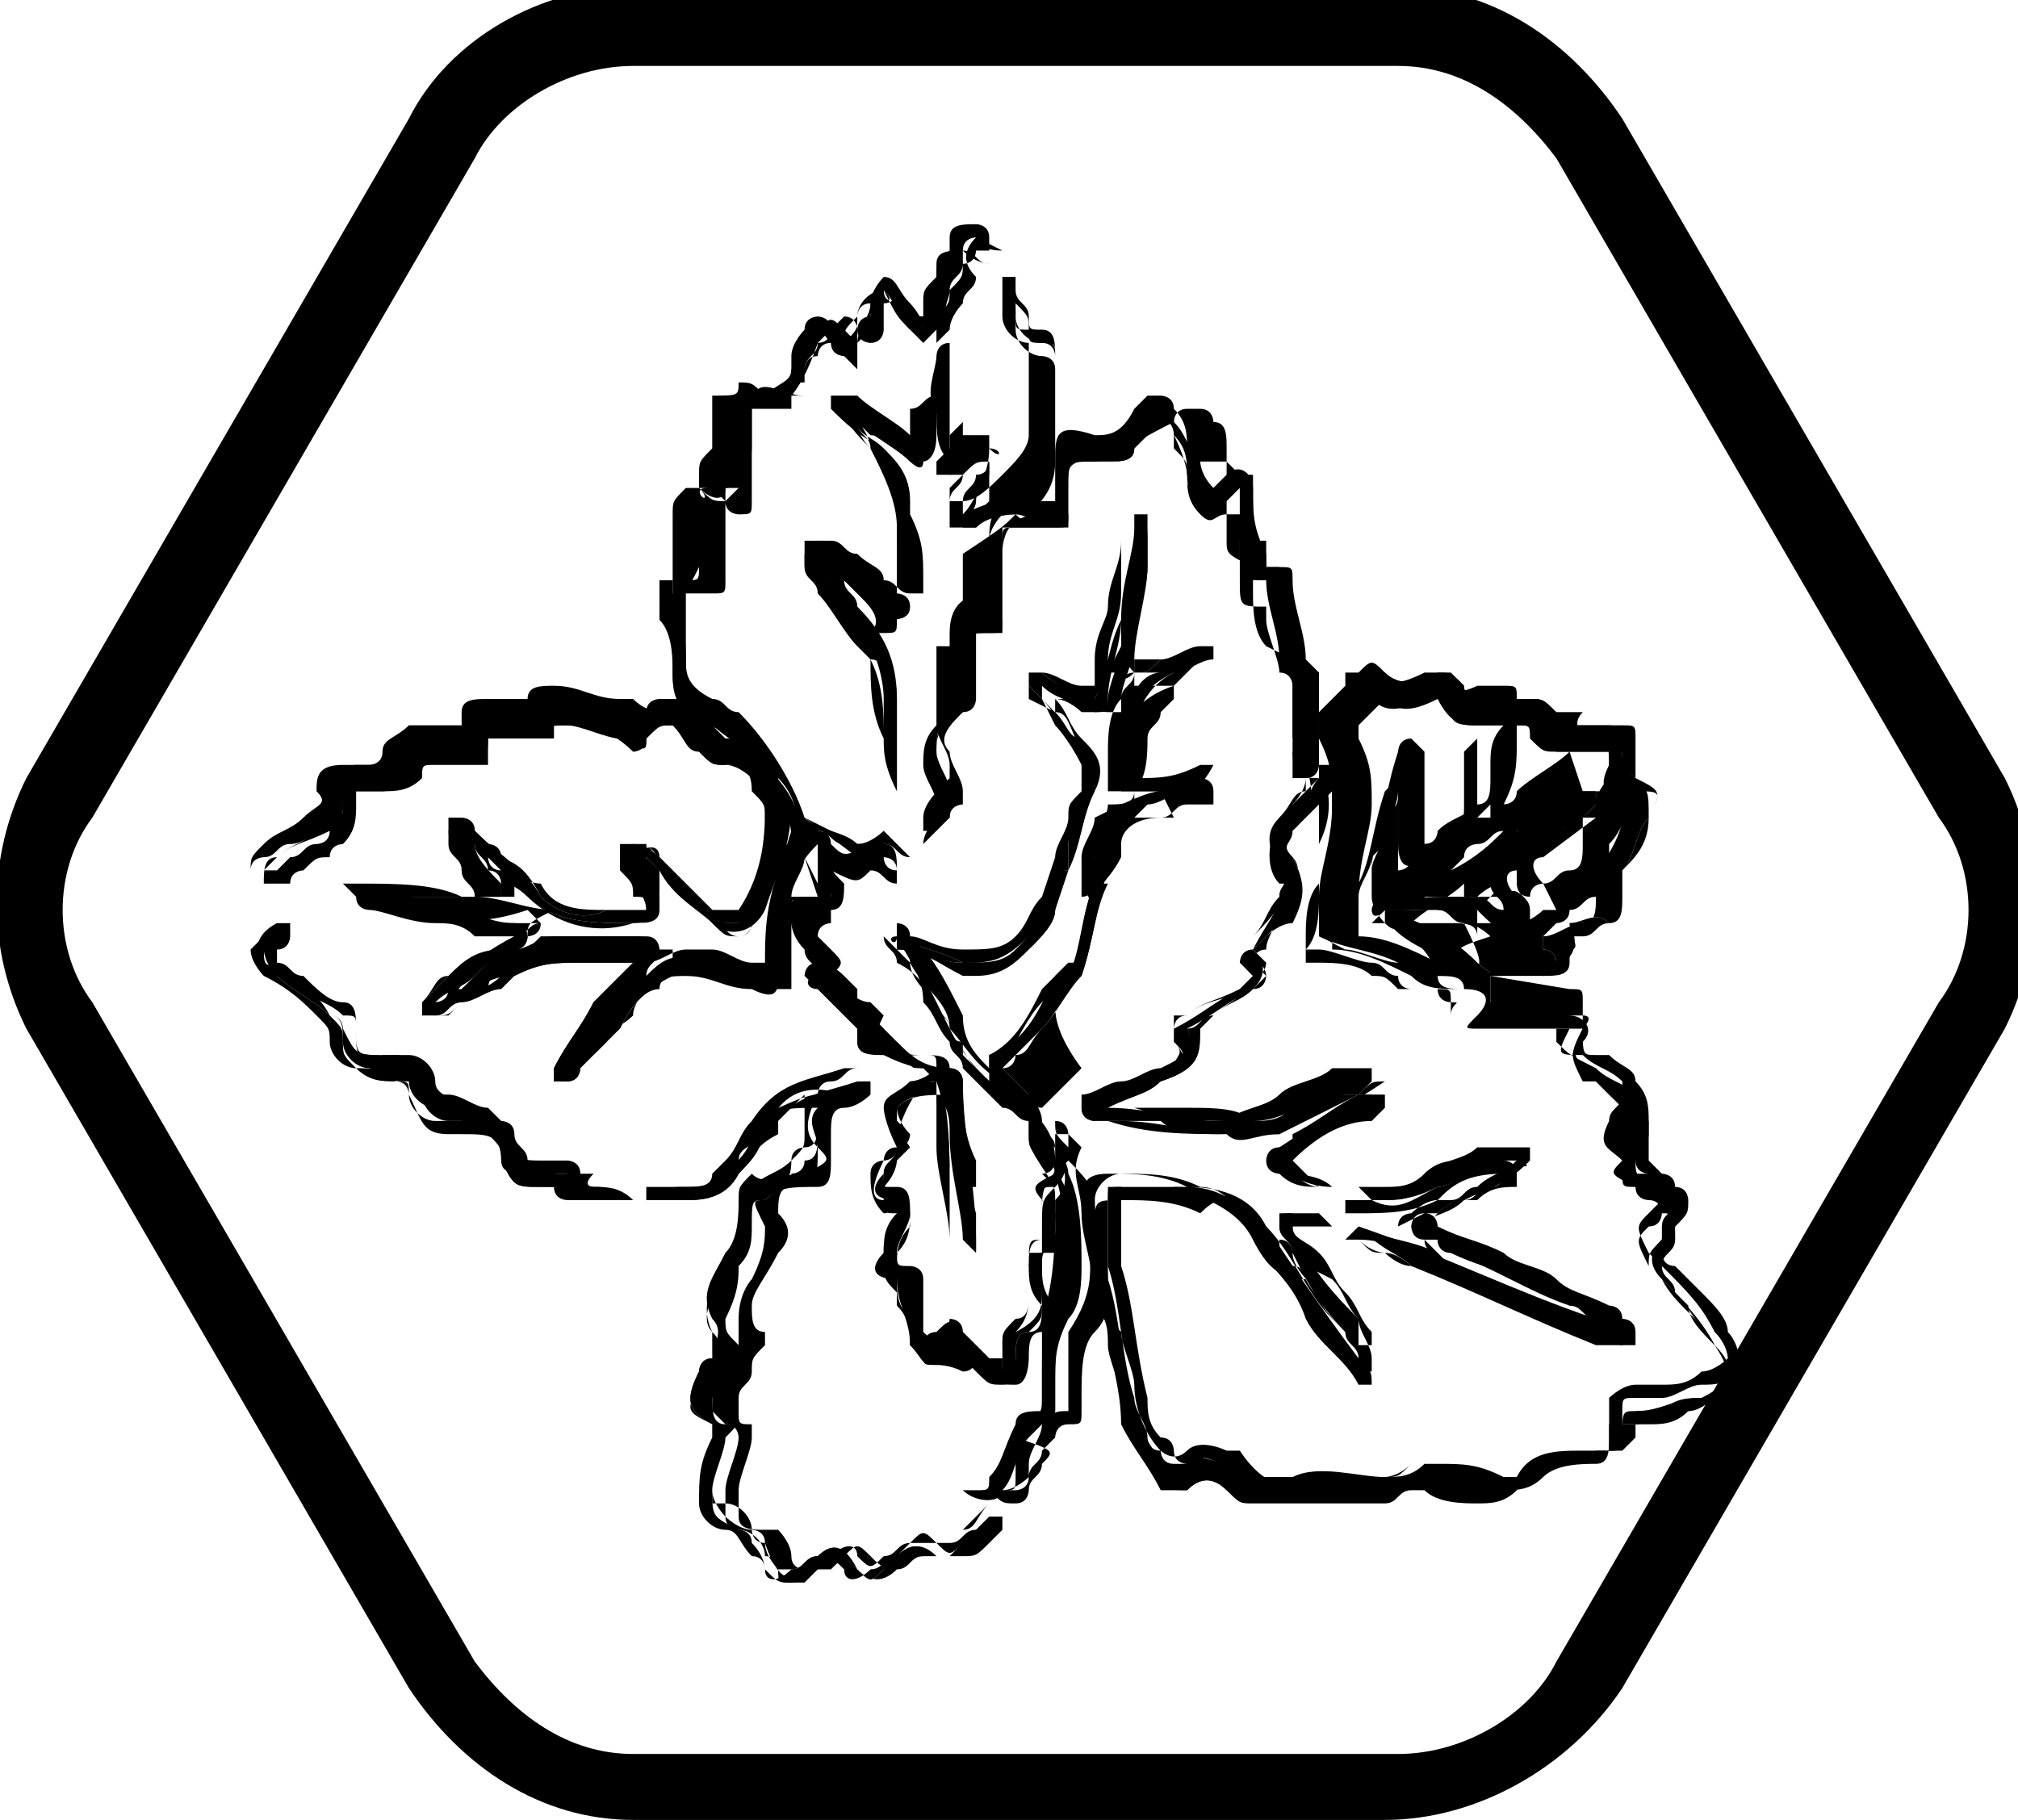
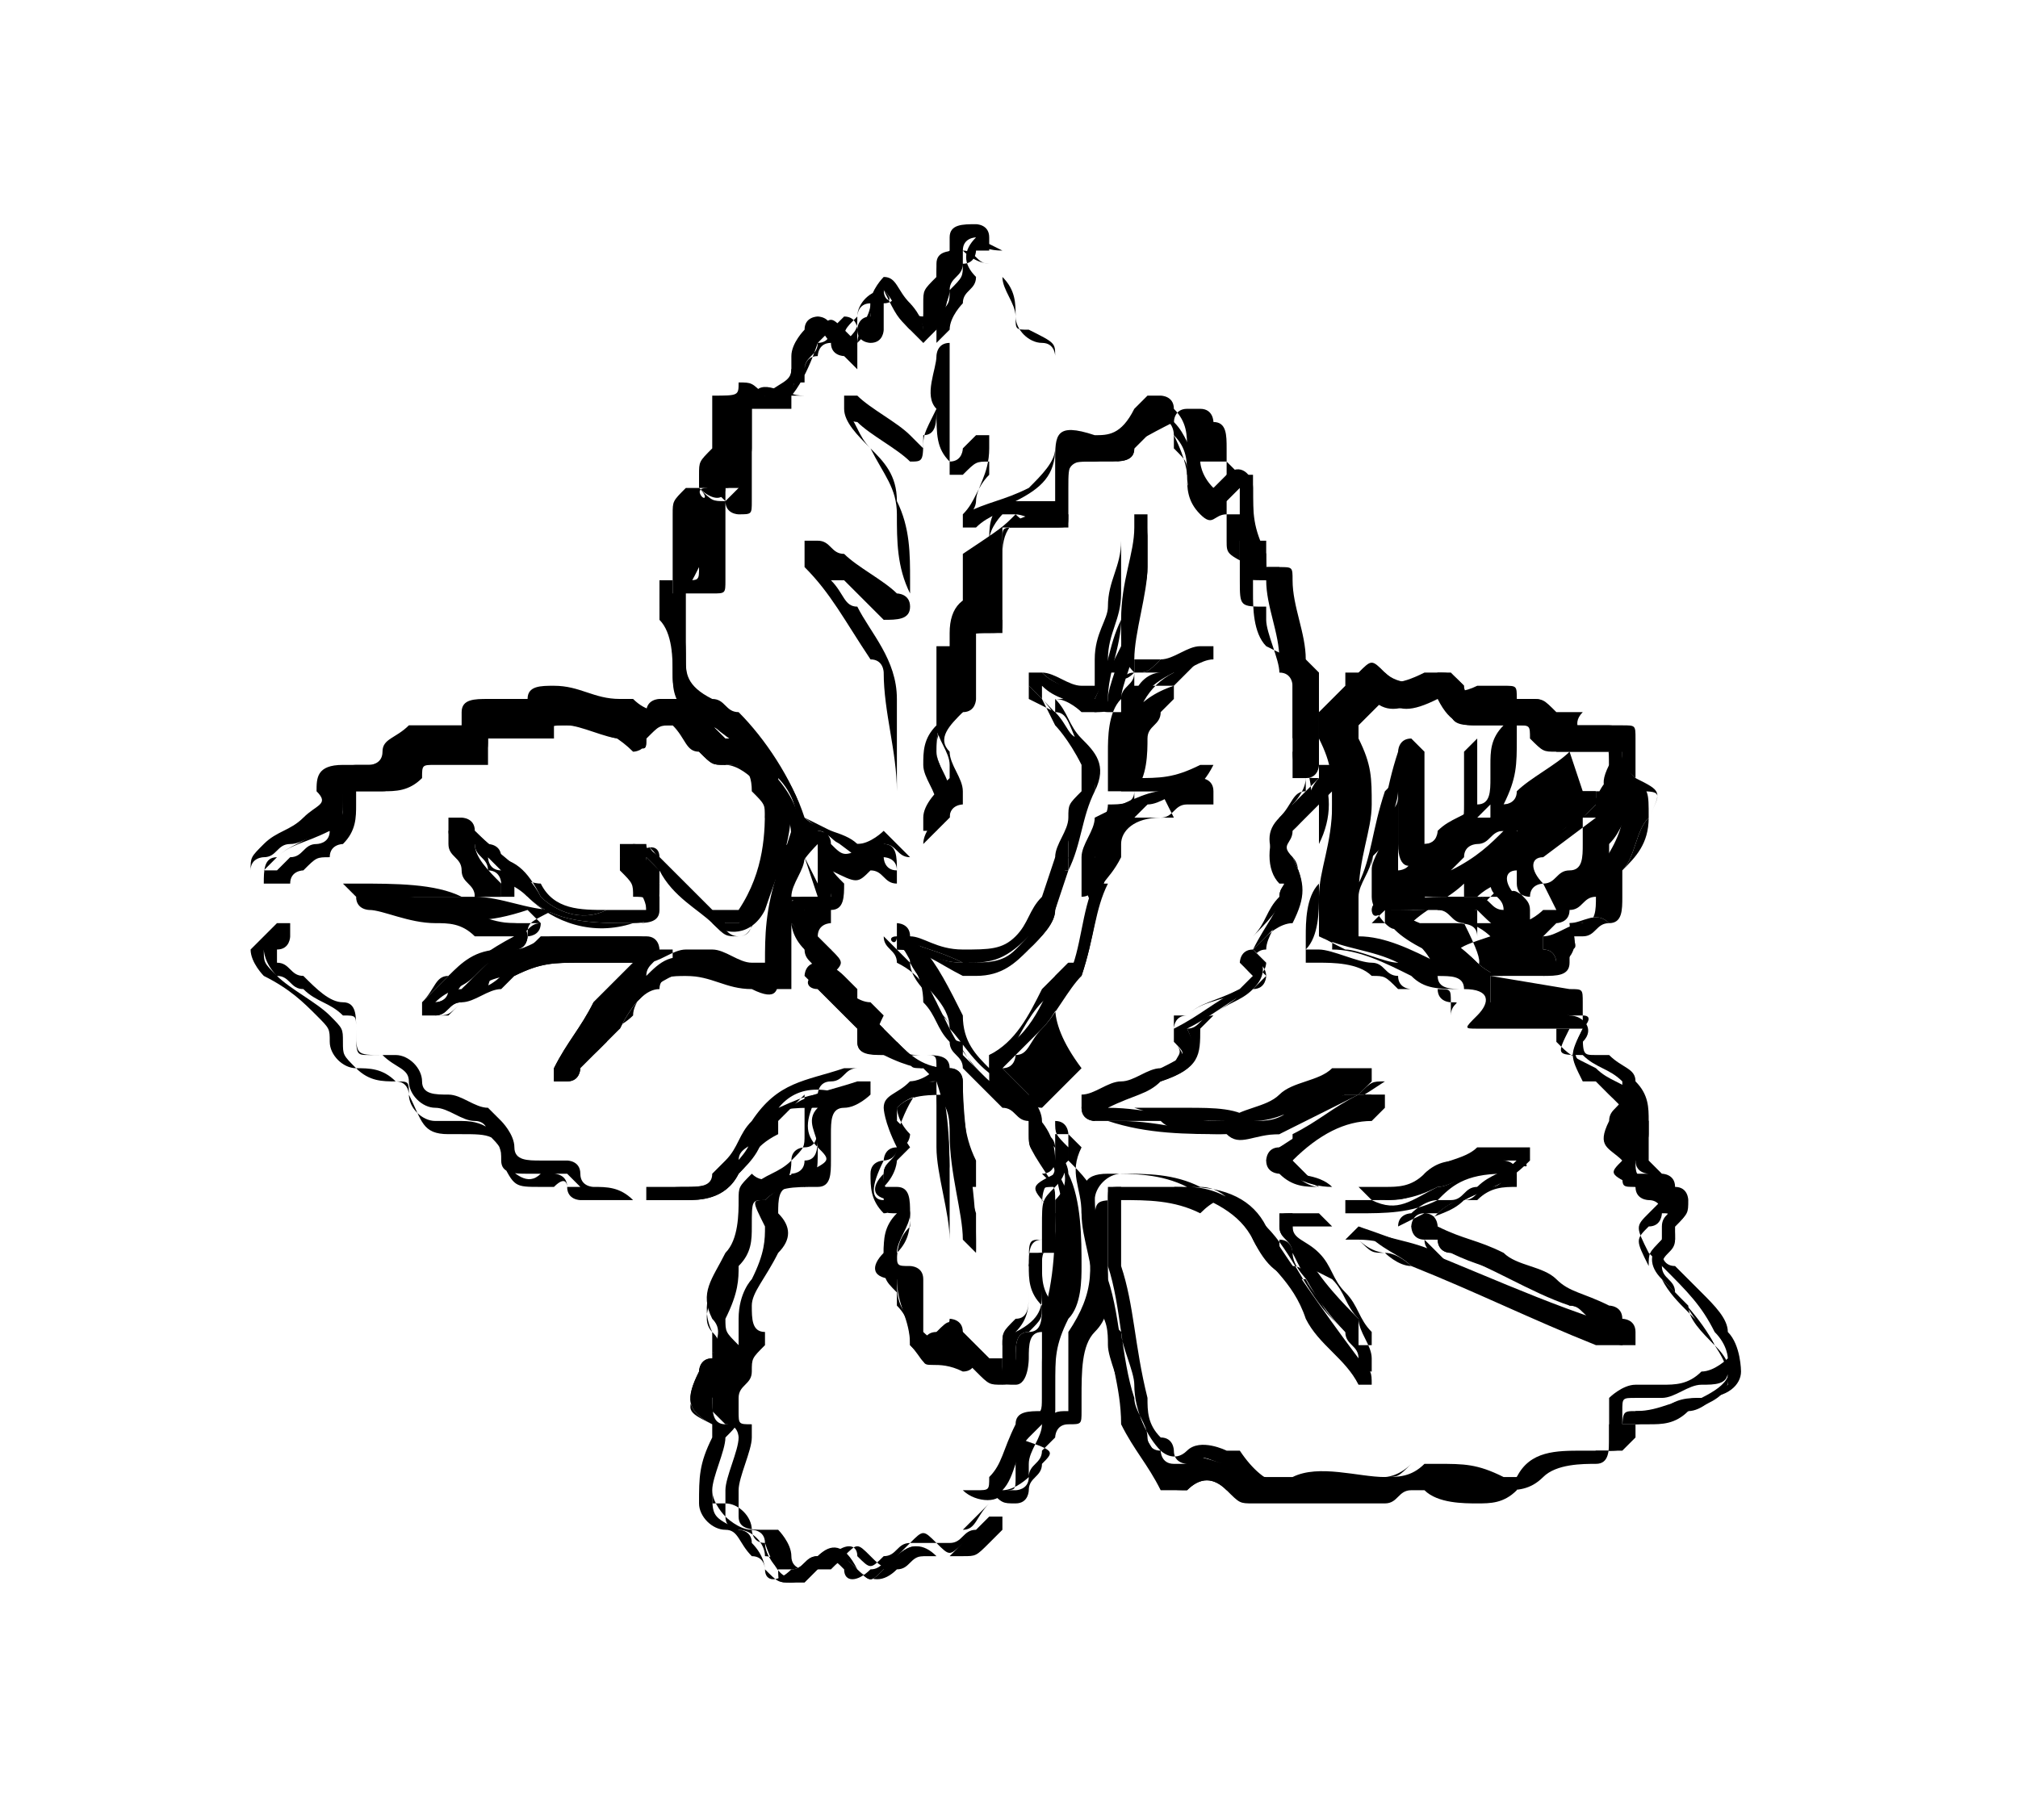
<svg xmlns="http://www.w3.org/2000/svg" xml:space="preserve" style="enable-background:new 0 0 15.3 13.8;" viewBox="0 0 15.3 13.8" y="0px" x="0px" id="Layer_1" version="1.1">
  <g>
-     <path d="M10.5,13.8H4.8c-0.7,0-1.3-0.4-1.7-1l-2.9-5c-0.3-0.6-0.3-1.3,0-1.9l2.9-5c0.3-0.6,1-1,1.7-1h5.8c0.7,0,1.3,0.4,1.7,1   l2.9,5c0.3,0.6,0.3,1.3,0,1.9l-2.9,5C11.9,13.4,11.2,13.8,10.5,13.8 M4.8,0.5c-0.5,0-1,0.3-1.2,0.7l-2.9,5c-0.3,0.4-0.3,1,0,1.4   l2.9,5c0.3,0.4,0.7,0.7,1.2,0.7h5.8c0.5,0,1-0.3,1.2-0.7l2.9-5c0.3-0.4,0.3-1,0-1.4l-2.9-5c-0.3-0.4-0.7-0.7-1.2-0.7H4.8z" />
    <g>
      <g>
        <g>
          <path d="M6.8,7.1c0,0,0.1,0,0.1,0.1C7,7.4,7.1,7.6,7.2,7.8c0.1,0.2,0.2,0.3,0.3,0.4c0,0,0,0,0,0c0,0,0-0.1,0-0.1      c0,0,0-0.1,0-0.1C7.8,7.9,7.9,7.6,8,7.4c0,0,0.1-0.1,0.1-0.1c0,0,0,0,0,0c0,0,0,0.1,0,0.1C8.1,7.5,8,7.7,7.9,7.8      C7.8,7.9,7.7,8,7.6,8.1c0.1,0.1,0.1,0.1,0.2,0.2c0,0,0.1,0.1,0.1,0.2c0,0,0,0.1,0,0.1c0.1,0.1,0.2,0.2,0.2,0.3      c0.1,0.2,0.1,0.5,0.1,0.7c0,0.1,0,0.3-0.1,0.4c-0.1,0.2-0.1,0.3-0.1,0.5c0,0.1,0,0.1,0,0.2c0,0.1,0,0.1-0.1,0.1      c0,0-0.1,0.1-0.1,0.1c-0.1,0.1-0.1,0.3-0.2,0.4c0,0.1-0.2,0.1-0.3,0c0,0,0.1,0,0.1,0c0.1,0,0.1,0,0.1-0.1      c0.1-0.1,0.1-0.2,0.2-0.4c0-0.1,0.1-0.1,0.2-0.1c0-0.1,0-0.2,0-0.4c0-0.1,0-0.2,0-0.3c0.1-0.3,0.1-0.6,0.1-0.9      C8.1,9,8.1,8.9,8,8.7C8,8.7,8,8.6,7.9,8.6c0,0,0,0,0,0c0,0,0,0.1,0,0.1c0,0,0.1,0.1,0.1,0.1C8.1,8.8,8.1,8.9,8,9      C7.9,9,7.9,9,7.9,9.1C8,9.2,8,9.3,8,9.4c0,0,0,0.1-0.1,0.1c-0.1,0-0.1,0.1-0.1,0.1c0,0.1,0,0.2,0.1,0.3c0,0.1,0,0.1-0.1,0.2      c-0.1,0-0.1,0.1-0.1,0.2c0,0.1,0,0.2-0.1,0.2c-0.1,0-0.1,0-0.2-0.1c-0.1-0.1-0.1-0.1-0.2-0.2c0,0-0.1,0.1-0.1,0.1      C7,10.4,7,10.3,6.9,10.2c0-0.2-0.1-0.3-0.1-0.5c-0.2,0-0.2-0.1-0.1-0.2c0-0.1,0-0.2,0.1-0.3c0,0,0-0.1,0-0.1      C6.6,9.1,6.6,9,6.7,8.9c0-0.1,0.1-0.1,0.1-0.1c0,0,0.1-0.1,0.1-0.1c0,0,0,0,0,0C6.7,8.4,6.7,8.4,6.9,8.2C6.9,8.2,7,8.2,7,8.2      c0.1,0,0.1,0,0.1,0.1c0,0.2,0.1,0.4,0.1,0.6c0,0,0,0.1,0,0.1c0-0.3,0-0.5-0.1-0.8c0,0,0,0-0.1-0.1C7,8.1,6.9,8.1,6.7,8      C6.6,8,6.5,8,6.5,7.9c0,0,0-0.1,0-0.1C6.4,7.7,6.3,7.6,6.2,7.5c-0.1,0-0.1-0.1,0-0.1c0,0,0,0,0,0c0-0.1-0.1-0.1-0.1-0.2      C6.1,7.1,6,7,6,7c-0.1-0.1,0-0.2,0.1-0.2c0,0,0.1,0,0.2,0c0-0.1-0.1-0.2-0.1-0.4C5.9,6.7,5.9,7,5.9,7.4c0,0.1,0,0.2-0.2,0.1      c-0.2,0-0.3-0.1-0.5-0.1c-0.1,0-0.2,0-0.2,0.1C4.9,7.5,4.8,7.6,4.7,7.8C4.6,7.9,4.5,8,4.4,8.1c0,0,0,0.1-0.1,0.1      c0,0-0.1,0-0.1,0c0,0,0-0.1,0-0.1c0.1-0.2,0.2-0.3,0.3-0.5c0.1-0.1,0.2-0.2,0.3-0.3c-0.1,0-0.1,0-0.1,0c-0.1,0-0.2,0-0.3,0      c-0.2,0-0.3,0-0.5,0.1C3.7,7.4,3.6,7.5,3.5,7.6c-0.1,0-0.1,0.1-0.2,0.1c0,0-0.1,0-0.1,0c0,0,0-0.1,0-0.1      c0.1-0.1,0.1-0.1,0.2-0.2c0.2-0.1,0.3-0.2,0.5-0.3C3.8,7.1,3.7,7,3.6,7C3.3,7,3,6.9,2.7,6.8c0,0-0.1-0.1-0.1-0.1      c0,0,0.1,0,0.1,0c0.3,0,0.6,0,0.8,0.1c0,0,0,0,0.1,0C3.6,6.7,3.6,6.6,3.5,6.5c0-0.1-0.1-0.1-0.1-0.2c0,0,0-0.1,0-0.1      c0,0,0,0,0.1,0c0,0,0.1,0,0.1,0.1C3.8,6.5,4,6.6,4.1,6.8c0.1,0.1,0.3,0.2,0.5,0.1c0.1,0,0.2,0,0.3,0c0-0.1-0.1-0.2-0.1-0.2      c0-0.1-0.1-0.2-0.1-0.2c0,0,0-0.1,0-0.1c0,0,0.1,0,0.1,0C4.9,6.4,5,6.5,5,6.5C5.2,6.7,5.3,6.8,5.5,7C5.5,7,5.6,7,5.6,7      c0.2-0.3,0.3-0.5,0.2-0.8c0-0.1,0-0.1-0.1-0.2C5.7,5.8,5.6,5.8,5.5,5.8c-0.1,0-0.1,0-0.2-0.1C5.3,5.7,5.2,5.6,5.1,5.5      C5,5.5,5,5.5,4.9,5.6C4.9,5.7,4.9,5.7,4.7,5.6C4.6,5.6,4.5,5.5,4.3,5.5c-0.1,0-0.2,0-0.1,0.1c0,0-0.1,0-0.1,0      c-0.1,0-0.2,0-0.3-0.1c-0.1,0-0.1,0-0.1,0.1c0,0.1,0,0.1-0.1,0.1c-0.1,0-0.3,0-0.4,0c-0.1,0-0.1,0-0.1,0.1C3.1,5.9,3,6,2.9,6      C2.9,6,2.8,6,2.7,6C2.6,6,2.6,6,2.6,6c0,0,0,0,0,0.1c0,0.1,0,0.2-0.1,0.2c-0.1,0-0.2,0.1-0.3,0.1c-0.1,0-0.1,0.1-0.2,0.1      c0,0-0.1,0-0.1,0.1c0-0.1,0-0.1,0.1-0.2c0.1-0.1,0.2-0.1,0.3-0.2c0.1-0.1,0.2-0.1,0.1-0.2c0-0.1,0-0.2,0.2-0.2      c0.1,0,0.1,0,0.2,0c0,0,0.1,0,0.1-0.1c0-0.1,0.1-0.1,0.2-0.2c0.1,0,0.2,0,0.4,0c0,0,0-0.1,0-0.1c0-0.1,0.1-0.1,0.2-0.1      c0.1,0,0.2,0,0.3,0c0-0.1,0.1-0.1,0.2-0.1c0.2,0,0.3,0.1,0.5,0.1c0.1,0,0.1,0,0.1,0C4.9,5.4,5,5.4,5.1,5.4      c0.1,0.1,0.2,0.1,0.3,0.2c0,0,0.1,0.1,0.2,0.1c0.1,0,0.2,0,0.3,0.1c0,0,0,0,0,0C5.8,5.8,5.7,5.7,5.7,5.7      C5.5,5.6,5.4,5.5,5.3,5.4C5.1,5.3,5.1,5.2,5.1,5.1c0-0.2,0-0.3-0.1-0.5c0,0,0-0.1,0-0.2c0,0,0.1,0,0.2,0c0,0,0,0,0.1,0      c0-0.1,0-0.3,0-0.4c0-0.1,0-0.1,0-0.2c0-0.1,0-0.1,0.1-0.1c0,0,0.1,0,0.2,0c0-0.1,0.1-0.2,0.1-0.3c0-0.1,0-0.2,0-0.3      c0-0.2,0.1-0.2,0.3-0.1c0,0,0,0,0.1,0C5.9,3,6,2.9,6,2.8c0.1-0.1,0.1-0.2,0.2-0.3c0.1-0.1,0.1-0.1,0.2,0c0,0,0.1,0.1,0.1,0.1      c0-0.1,0.1-0.2,0.1-0.3c0-0.1,0.1-0.2,0.1-0.2c0.1,0,0.1,0.1,0.2,0.2c0,0,0.1,0.1,0.1,0.2C7,2.5,7,2.4,7,2.4      c0-0.1,0.1-0.2,0.1-0.3c0,0,0-0.1,0-0.1c0-0.1,0.1-0.1,0.2-0.1c0.1,0,0.1,0.1,0.2,0.1c0,0,0,0,0,0c0,0-0.1,0-0.2-0.1      c0,0-0.1,0.1-0.1,0.1C7.2,2.2,7.2,2.3,7.1,2.5c0,0-0.1,0.1-0.1,0.1c0,0-0.1-0.1-0.1-0.1C6.8,2.4,6.8,2.3,6.7,2.2      c0,0.1-0.1,0.1-0.1,0.2c0,0.1,0,0.1-0.1,0.2c0,0,0,0.1-0.1,0.1c0,0-0.1,0-0.1-0.1c0,0-0.1-0.1-0.1-0.2c0,0.1-0.1,0.1-0.1,0.2      C6.1,2.8,6,2.9,6,3c-0.1,0.1-0.1,0.1-0.2,0C5.7,3,5.7,3,5.6,3.1c0,0.1,0,0.3-0.1,0.4c0,0.1,0,0.1,0,0.2c0,0.1-0.1,0.1-0.2,0      c0,0,0,0,0,0c0,0.1,0,0.1,0,0.1c0,0.1,0,0.3,0,0.4c0,0,0,0.1,0,0.1c0,0.1,0,0.1-0.1,0.1c0,0-0.1,0-0.1,0c0,0,0,0.1,0,0.1      C5.2,4.7,5.2,4.9,5.2,5c0,0.1,0,0.2,0.2,0.3c0.1,0,0.1,0.1,0.2,0.1C5.8,5.6,6,5.9,6.1,6.2c0.1,0.1,0.3,0.1,0.4,0.2      c0.1,0,0.2-0.1,0.2-0.1c0.1,0.1,0.1,0.1,0.2,0.2c-0.1,0-0.1-0.1-0.2-0.1c-0.1,0.1-0.1,0.1-0.3,0c-0.1,0-0.1-0.1-0.2-0.1      c0,0,0,0,0,0c0,0.1,0,0.1,0.1,0.2c0,0.1,0,0.1,0.1,0.2c0,0.1,0,0.2-0.1,0.2c0,0-0.1,0-0.2,0C6.1,6.9,6.1,7,6.1,7      c0.1,0.1,0.1,0.1,0.2,0.2c0.1,0.1,0.1,0.1,0,0.2c0.1,0.1,0.2,0.2,0.3,0.3c0,0,0.1,0.1,0.1,0.1c0,0.1,0,0.1,0.1,0.1      C6.9,8,7,8.1,7.2,8.1c0.1,0,0.1,0.1,0.1,0.1c0,0.4,0.1,0.8,0.1,1.2c0,0,0,0,0,0c0,0,0,0.1,0,0.1c0,0,0,0-0.1-0.1      C7.3,9.2,7.2,8.9,7.2,8.6c0-0.1,0-0.2-0.1-0.3C7,8.3,6.9,8.3,6.8,8.4c0,0,0,0.1,0,0.1c0.1,0.1,0.1,0.1,0,0.2      C6.8,8.8,6.8,8.8,6.7,8.9c0,0.1,0,0.1,0.1,0.2c0.1,0,0.1,0.1,0.1,0.1c0,0.1-0.1,0.2-0.1,0.3c0,0.1,0,0.1,0.1,0.1      c0,0,0.1,0,0.1,0.1C7,9.9,7,10,7,10.1c0,0,0,0.1,0,0.1c0,0,0,0,0,0c0,0,0.1-0.1,0.1-0.1c0.1-0.1,0.1-0.1,0.2,0      c0.1,0.1,0.1,0.1,0.2,0.2c0,0,0.1,0,0.1,0.1c0-0.1,0-0.2,0-0.2c0-0.1,0-0.1,0.1-0.1C7.9,10,7.9,9.9,7.9,9.8c0-0.1,0-0.1,0-0.2      c0-0.1,0-0.1,0.1-0.2c0-0.1,0-0.1,0-0.2C7.8,9,7.8,9,8,8.9c0,0,0-0.1-0.1-0.1C7.8,8.7,7.8,8.7,7.8,8.6c0,0,0-0.1,0-0.1      C7.6,8.4,7.5,8.2,7.4,8.1C7.3,8,7.3,7.9,7.2,7.9C7.1,7.8,7.1,7.7,7,7.6C7,7.4,6.9,7.3,6.8,7.1C6.8,7.2,6.7,7.1,6.8,7.1      C6.7,7.1,6.7,7.1,6.8,7.1z M5.8,7.4c0-0.3,0.1-0.7,0.2-1c0.1-0.2,0-0.4-0.1-0.5c0,0.1,0.1,0.2,0.1,0.2c0,0.3-0.1,0.5-0.2,0.8      C5.7,7.1,5.5,7.1,5.4,7C5.3,6.9,5.1,6.8,5,6.6C5,6.6,4.9,6.5,4.9,6.5c0,0,0,0,0,0c0,0.1,0.1,0.2,0.1,0.2C5,6.9,5,7,4.8,7      c0,0,0,0,0,0C4.5,7,4.2,7,4,6.8C3.9,6.7,3.8,6.6,3.7,6.5c0,0-0.1-0.1-0.1-0.1c0,0.1,0.1,0.2,0.2,0.3c0,0,0,0.1,0,0.1      c0,0-0.1,0-0.1,0c-0.2,0-0.4,0-0.6,0c0.1,0,0.2,0.1,0.3,0.1C3.6,6.9,3.7,7,3.9,7C4,7,4,7.1,4,7.1c0,0,0,0.1-0.1,0.1      C3.8,7.2,3.7,7.3,3.6,7.4C3.5,7.5,3.4,7.5,3.3,7.6c0,0,0,0,0,0c0.1,0,0.1-0.1,0.2-0.1c0.1-0.1,0.3-0.2,0.4-0.3      c0.1,0,0.2-0.1,0.3-0.1c0.2,0,0.5,0,0.7,0c0.1,0,0.1,0.1,0.1,0.1c0,0.1-0.1,0.1-0.1,0.2c0,0,0,0,0,0c0,0,0,0,0,0      C5,7.3,5.1,7.2,5.3,7.3C5.5,7.3,5.6,7.4,5.8,7.4z" />
          <path d="M7.7,11.4c-0.1,0-0.1,0-0.2-0.1l0,0l0,0c0,0,0,0,0,0c0,0,0.1,0,0.1,0c0.1,0,0.1,0,0.1-0.1l0-0.1c0-0.1,0.1-0.2,0.1-0.3      c0-0.1,0.1-0.1,0.2-0.1c0,0,0-0.1,0-0.1c0-0.1,0-0.2,0-0.3l0,0c0-0.1,0-0.2,0-0.3c0.1-0.3,0.1-0.5,0.1-0.9      c0-0.1-0.1-0.2-0.1-0.3c0,0,0,0.1-0.1,0.1C8,9,8,9,8,9.1c0,0.1,0,0.1,0,0.2c0,0,0,0.1,0,0.1c0,0,0,0.1,0,0.1c0,0,0,0-0.1,0      c0,0,0,0,0,0c0,0,0,0,0,0.1c0,0.1,0,0.2,0.1,0.3l0,0c0,0.1,0,0.2-0.1,0.2c-0.1,0-0.1,0.1-0.1,0.2c0,0,0,0.2-0.1,0.2      c-0.1,0-0.2,0-0.2-0.1l0,0c0,0-0.1-0.1-0.1-0.1c0,0,0,0,0,0c0,0,0,0,0,0c0,0,0,0.1-0.1,0.1C7.1,10.3,7,10.4,7,10.3      c0,0-0.1-0.1-0.1-0.1c0-0.1,0-0.2-0.1-0.3l0-0.1C6.7,9.7,6.7,9.7,6.7,9.5c0-0.1,0-0.1,0-0.1c0,0,0-0.1,0-0.1c0,0,0,0,0-0.1      C6.6,9.1,6.6,9,6.6,8.9c0-0.1,0.1-0.1,0.1-0.1c0,0,0-0.1,0.1-0.1l0,0c0,0,0,0,0,0c0,0,0,0,0,0C6.7,8.5,6.7,8.4,6.7,8.4      c0-0.1,0.1-0.1,0.2-0.2c0,0,0.1,0,0.2-0.1c-0.1,0-0.2-0.1-0.3-0.1C6.6,8,6.5,8,6.5,7.9c0,0,0-0.1,0-0.1C6.4,7.7,6.3,7.6,6.2,7.5      c0,0-0.1-0.1-0.1-0.1c0,0,0-0.1,0.1-0.1c0,0,0,0,0,0c0,0,0,0,0,0l0,0c0,0-0.1-0.1-0.1-0.1l0,0C6,7.1,6,7,6,7c0,0,0,0,0,0      c0,0.1,0,0.3,0,0.4c0,0.1,0,0.1,0,0.1c0,0-0.1,0-0.2,0c-0.1,0-0.2-0.1-0.3-0.1c-0.1,0-0.1,0-0.2,0c-0.1,0-0.1,0-0.2,0      C4.9,7.5,4.8,7.6,4.7,7.8C4.6,7.8,4.6,7.9,4.5,8c0,0-0.1,0.1-0.1,0.1c0,0,0,0.1-0.1,0.1c0,0,0,0-0.1,0c0,0,0,0,0,0l0,0l0,0      c0,0,0,0,0,0c0,0,0-0.1,0-0.1c0.1-0.2,0.2-0.3,0.3-0.5c0.1-0.1,0.1-0.1,0.2-0.2c0,0,0,0,0.1-0.1c0,0,0,0,0,0c0,0-0.1,0-0.1,0      c0,0-0.1,0-0.1,0c-0.1,0-0.2,0-0.2,0c-0.2,0-0.3,0-0.5,0.1c0,0-0.1,0.1-0.1,0.1C3.7,7.5,3.6,7.6,3.5,7.6c-0.1,0-0.1,0.1-0.2,0.1      c0,0-0.1,0-0.1,0c0,0,0-0.1,0-0.1c0.1-0.1,0.1-0.1,0.2-0.2c0.1-0.1,0.2-0.2,0.4-0.2c0,0,0.1,0,0.1-0.1c0,0,0,0-0.1,0      c-0.1,0-0.1,0-0.2,0C3.5,7,3.4,7,3.3,7c-0.2,0-0.4-0.1-0.5-0.1c0,0-0.1,0-0.1-0.1c0,0,0,0,0,0l0,0l0,0c0,0,0,0,0,0      c0,0,0.1,0,0.1,0c0.2,0,0.4,0,0.6,0l0.2,0c0,0,0,0,0,0c0-0.1-0.1-0.1-0.1-0.2c0-0.1-0.1-0.1-0.1-0.2c0,0,0-0.1,0-0.1      c0,0,0.1,0,0.1,0c0,0,0.1,0,0.1,0.1l0.1,0.1C3.9,6.5,4,6.6,4.1,6.8c0.1,0.1,0.3,0.2,0.5,0.1c0.1,0,0.1,0,0.2,0c0,0,0,0,0.1,0      l0,0c0-0.1,0-0.1-0.1-0.1l0,0c0-0.1,0-0.1-0.1-0.2c0,0,0-0.1,0-0.1c0,0,0.1,0,0.1,0C4.9,6.4,5,6.4,5,6.5l0,0      c0,0,0.1,0.1,0.1,0.1c0.1,0.1,0.2,0.2,0.3,0.3c0,0,0.1,0,0.1,0c0,0,0,0,0.1,0c0.2-0.3,0.2-0.6,0.2-0.8c0-0.1,0-0.1-0.1-0.2      C5.7,5.9,5.6,5.8,5.5,5.8c-0.1,0-0.2,0-0.2-0.1C5.2,5.7,5.2,5.6,5.1,5.5c0,0-0.1,0-0.1,0c0,0,0,0-0.1,0.1      C4.9,5.7,4.9,5.7,4.7,5.6l0,0C4.6,5.6,4.4,5.5,4.3,5.5c0,0-0.1,0-0.1,0c0,0,0,0.1,0,0.1l0,0l0,0c0,0,0,0,0,0c0,0,0,0-0.1,0      c0,0-0.1,0-0.1,0c-0.1,0-0.1,0-0.2,0c0,0-0.1,0-0.1,0c0,0,0,0,0,0.1c0,0,0,0.1,0,0.1c0,0-0.1,0-0.1,0c0,0,0,0,0,0      c-0.1,0-0.2,0-0.2,0c0,0-0.1,0-0.1,0c-0.1,0-0.1,0-0.1,0.1C3.1,6,3,6,2.9,6c0,0-0.1,0-0.1,0c0,0-0.1,0-0.1,0c0,0,0,0,0,0      c0,0,0,0,0,0c0,0,0,0,0,0.1c0,0.1,0,0.2-0.1,0.3c0,0-0.1,0-0.1,0.1c-0.1,0-0.1,0-0.2,0.1c0,0-0.1,0-0.1,0.1c0,0,0,0-0.1,0      c0,0,0,0-0.1,0c0,0,0,0,0,0l0,0l0,0c0-0.1,0-0.2,0.1-0.2c0.1-0.1,0.2-0.1,0.3-0.2c0.1-0.1,0.1-0.1,0.1-0.2c0-0.1,0-0.1,0-0.2      c0,0,0.1-0.1,0.2-0.1c0.1,0,0.2,0,0.2,0c0,0,0.1,0,0.1,0c0-0.1,0.1-0.2,0.2-0.2c0.1,0,0.2,0,0.3,0c0,0,0.1,0,0.1,0l0-0.1      c0-0.1,0.1-0.2,0.2-0.1c0.1,0,0.1,0,0.2,0c0,0,0.1,0,0.1,0c0-0.1,0.1-0.1,0.2-0.1c0.2,0,0.3,0.1,0.5,0.1c0.1,0,0.1,0,0.1,0      c0-0.1,0.1-0.1,0.1-0.1c0,0,0.1,0,0.2,0c0.1,0.1,0.2,0.1,0.2,0.2l0,0c0,0,0.1,0.1,0.1,0.1c0.1,0,0.1,0,0.2,0c0,0,0-0.1-0.1-0.1      C5.5,5.6,5.4,5.5,5.2,5.4C5.1,5.3,5.1,5.2,5.1,5.1l0,0c0-0.1,0-0.3-0.1-0.4c0-0.1,0-0.1,0-0.2c0,0,0.1,0,0.1,0c0,0,0,0,0,0      c0,0,0,0,0,0l0-0.1c0-0.1,0-0.2,0-0.3c0,0,0,0,0,0c0-0.1,0-0.1,0-0.2c0-0.1,0-0.1,0.1-0.2c0,0,0.1,0,0.1,0c0,0,0,0,0,0      c0,0,0,0,0-0.1c0-0.1,0-0.1,0.1-0.2c0-0.1,0-0.1,0-0.2c0-0.1,0-0.1,0-0.2C5.6,3,5.6,3,5.6,2.9c0.1,0,0.1,0,0.2,0.1c0,0,0,0,0,0      l0,0l0,0C5.9,2.9,6,2.9,6,2.8c0,0,0-0.1,0-0.1c0-0.1,0.1-0.2,0.1-0.2c0-0.1,0.1-0.1,0.1-0.1c0,0,0.1,0,0.1,0.1      c0,0,0,0.1,0.1,0.1c0,0,0,0,0,0c0,0,0,0,0,0c0-0.1,0-0.1,0.1-0.2c0,0,0,0,0,0c0-0.1,0.1-0.2,0.2-0.2c0.1,0,0.1,0.1,0.2,0.1      c0,0,0,0,0,0c0,0,0,0.1,0.1,0.1c0,0,0,0,0,0c0,0,0,0,0,0c0,0,0-0.1,0-0.1c0-0.1,0-0.1,0.1-0.2c0-0.1,0-0.1,0.1-0.2      c0,0,0-0.1,0-0.1c0,0,0,0,0,0c0-0.1,0.1-0.1,0.2-0.1c0,0,0.1,0,0.1,0.1c0,0,0,0,0,0l0,0l0,0.1L7.4,1.9c0,0,0,0,0,0      c0,0,0,0.1-0.1,0.1c0,0.1-0.1,0.1-0.1,0.2c0,0.1-0.1,0.2-0.1,0.2C7.1,2.5,7,2.6,7,2.6c0,0,0,0-0.1-0.1c0-0.1-0.1-0.1-0.1-0.2      c0,0,0,0,0-0.1c0,0,0,0,0,0c0,0,0,0.1-0.1,0.1c0,0,0,0.1,0,0.1c0,0,0,0.1,0,0.1c0,0,0,0.1-0.1,0.1c0,0-0.1,0-0.1-0.1      c0,0,0-0.1-0.1-0.1c0,0,0,0,0,0c0,0,0,0,0,0c0,0-0.1,0.1-0.1,0.1c0,0,0,0.1-0.1,0.1C6.1,2.9,6,3,6,3c0,0.1-0.1,0.1-0.1,0.1      c0,0-0.1,0-0.1,0c-0.1,0-0.1,0-0.1,0c0,0,0,0,0,0.1c0,0.1,0,0.1,0,0.2c0,0.1,0,0.2,0,0.2c0,0.1,0,0.1,0,0.2c0,0.1,0,0.1-0.1,0.1      c0,0-0.1,0-0.1-0.1c0,0,0,0,0,0c0,0,0,0,0,0c0,0,0,0.1,0,0.1c0,0.1,0,0.2,0,0.3c0,0,0,0.1,0,0.1l0,0c0,0,0,0.1,0,0.1      c0,0.1,0,0.1-0.1,0.1c0,0-0.1,0-0.1,0c0,0,0,0-0.1,0c0,0,0,0,0,0c0,0,0,0,0,0c0,0,0,0,0,0C5.2,4.7,5.2,4.8,5.2,5      c0,0.1,0,0.2,0.1,0.3c0,0,0.1,0.1,0.1,0.1c0,0,0,0,0.1,0C5.8,5.6,6,5.9,6.1,6.2l0.4,0.2c0,0,0,0,0.1,0c0.1,0,0.1-0.1,0.1,0      c0.1,0,0.1,0.1,0.1,0.2c0,0,0,0,0,0.1l0,0l0,0c-0.1,0-0.1-0.1-0.2-0.1c0,0,0,0,0,0c-0.1,0.1-0.1,0.1-0.3,0c0,0-0.1,0-0.1-0.1      c0,0,0,0,0,0l0.1,0.2c0,0,0,0,0,0.1c0,0,0,0.1,0,0.1c0,0.1,0,0.1,0,0.1c0,0-0.1,0-0.1,0.1c0,0-0.1,0-0.1,0c0,0,0,0,0,0      c0,0,0,0,0,0c0,0,0,0.1,0.1,0.1c0,0.1,0.1,0.1,0.2,0.2c0,0,0.1,0.1,0.1,0.1c0,0,0,0.1,0,0.1c0,0,0,0,0.1,0.1      c0.1,0.1,0.1,0.1,0.2,0.2c0,0,0.1,0.1,0.1,0.1c0,0.1,0,0.1,0.1,0.1C6.8,8,6.9,8,7,8c0.1,0,0.2,0,0.2,0.1c0.1,0,0.1,0.1,0.1,0.2      c0,0.3,0,0.6,0.1,0.9c0,0.1,0,0.2,0,0.3l0,0c0,0,0,0,0,0c0,0,0,0,0,0.1c0,0,0,0,0,0l0,0l0,0c0,0,0,0,0,0c0,0,0,0,0-0.1      c0-0.2-0.1-0.5-0.1-0.7l0-0.2c0-0.1,0-0.2,0-0.2l0-0.1C7,8.3,6.9,8.3,6.8,8.4c0,0,0,0.1,0,0.1c0.1,0.1,0.1,0.1,0,0.2      c0,0.1-0.1,0.1-0.1,0.2c0,0,0,0.1,0,0.1c0,0,0,0,0.1,0c0.1,0,0.1,0.1,0.1,0.2c0,0.1,0,0.2-0.1,0.3l0,0c0,0,0,0,0,0.1      c0,0,0,0,0,0c0,0,0.1,0,0.1,0.1C7,9.8,7,9.9,7,10c0,0,0,0.1,0,0.1c0,0,0,0,0,0.1l0,0l0,0c0,0,0,0,0,0c0,0,0-0.1,0.1-0.1      C7.2,10.1,7.2,10,7.2,10c0,0,0,0,0,0c0,0,0.1,0,0.1,0.1l0,0c0.1,0.1,0.1,0.1,0.2,0.2c0,0,0,0,0.1,0c0,0,0,0,0,0c0,0,0,0,0,0      c0-0.1,0-0.1,0-0.1c0-0.1,0-0.1,0.1-0.2c0.1,0,0.1-0.1,0.1-0.2c0,0,0-0.1,0-0.1c0,0,0,0,0-0.1c0-0.1,0-0.2,0.1-0.2l0,0      c0,0,0-0.1,0-0.1c0-0.2,0-0.2,0.1-0.3c0,0,0,0,0,0c0,0,0,0,0,0C7.8,8.7,7.8,8.7,7.8,8.6c0,0,0,0,0-0.1c-0.1,0-0.1-0.1-0.2-0.1      C7.5,8.3,7.4,8.2,7.3,8.1c0-0.1-0.1-0.1-0.1-0.2c0,0,0,0,0-0.1c0,0,0-0.1-0.1-0.1c0-0.1-0.1-0.1-0.1-0.2C7,7.5,6.9,7.4,6.9,7.3      c0-0.1-0.1-0.1-0.1-0.2c0,0,0,0,0-0.1c0,0,0,0,0,0l0,0l0,0l0,0c0,0,0,0,0,0c0,0,0.1,0,0.1,0.1c0,0,0.1,0.1,0.1,0.1      c0.1,0.1,0.2,0.3,0.3,0.5C7.3,7.9,7.4,8,7.5,8.1c0,0,0-0.1,0-0.1c0.2-0.1,0.3-0.3,0.4-0.5C7.9,7.5,8,7.4,8,7.4c0,0,0,0,0.1-0.1      c0,0,0,0,0,0l0,0l0.1,0l0,0c0,0,0,0,0,0c0,0,0,0,0,0.1C8.1,7.5,8,7.7,7.9,7.8C7.8,7.9,7.8,8,7.7,8c0,0,0,0.1-0.1,0.1      c0,0,0,0,0,0c0,0,0.1,0.1,0.1,0.1c0,0,0.1,0.1,0.1,0.1c0,0,0,0,0,0.1c0,0,0,0,0,0c0,0,0,0,0,0c0.1,0.1,0.2,0.2,0.2,0.4      c0,0.2,0.1,0.4,0.1,0.6l0,0.1c0,0.1,0,0.3-0.1,0.4c-0.1,0.2-0.1,0.3-0.1,0.5c0,0.1,0,0.1,0,0.2l0,0c0,0.1,0,0.1-0.1,0.2      c0,0,0,0-0.1,0.1C8,11,8,11,7.9,11.1c0,0.1-0.1,0.1-0.1,0.2C7.8,11.3,7.8,11.4,7.7,11.4C7.7,11.4,7.7,11.4,7.7,11.4z M7.6,11.3      c0,0,0.1,0,0.1,0c0,0,0.1,0,0.1-0.1c0-0.1,0.1-0.1,0.1-0.2C7.9,11,8,10.9,8,10.9c0,0,0-0.1,0.1-0.1c0.1,0,0.1,0,0.1-0.1l0,0      c0-0.1,0-0.1,0-0.1c0-0.2,0-0.4,0.1-0.5c0.1-0.1,0.1-0.2,0.1-0.3l0-0.1c0-0.2-0.1-0.4-0.1-0.6c0-0.1-0.1-0.2-0.2-0.3      c0,0,0,0,0-0.1c0,0,0,0,0,0c0,0,0,0,0-0.1c0,0,0-0.1-0.1-0.1c0,0-0.1-0.1-0.1-0.1c0,0,0,0,0,0l0,0l0,0c0,0,0.1-0.1,0.1-0.1      c0.1-0.1,0.1-0.1,0.2-0.2C7.9,7.7,8,7.5,8.1,7.4c0,0,0,0,0,0c0,0,0,0,0,0c0,0,0,0,0,0c0,0,0,0-0.1,0.1C8,7.5,8,7.5,7.9,7.6      C7.8,7.7,7.7,7.9,7.6,8.1c0,0,0,0,0,0.1c0,0,0,0,0,0c0,0,0,0,0,0l0,0.1L7.6,8.2c0,0,0,0,0,0c0,0,0,0,0,0      C7.4,8.1,7.3,7.9,7.2,7.8C7.2,7.6,7,7.5,6.9,7.3c0,0-0.1-0.1-0.1-0.1c0,0,0,0-0.1-0.1c0,0,0,0,0,0c0,0,0,0,0,0      c0,0.1,0.1,0.1,0.1,0.2C7,7.4,7,7.5,7.1,7.6c0,0.1,0.1,0.1,0.1,0.2c0,0,0,0.1,0.1,0.1c0,0,0,0.1,0,0.1C7.3,8,7.3,8,7.4,8.1      c0.1,0.1,0.2,0.2,0.3,0.2c0.1,0,0.1,0.1,0.2,0.1c0,0,0.1,0.1,0.1,0.1c0,0.1,0,0.1,0.1,0.2c0,0,0,0,0,0.1c0,0,0,0,0,0l0,0l0,0      C7.9,9,7.9,9,7.9,9.2c0,0,0,0.1,0,0.1l0,0.1l0,0C7.8,9.4,7.8,9.4,7.8,9.6c0,0,0,0,0,0.1c0,0,0,0.1,0,0.1c0,0.1,0,0.2-0.1,0.3      c0,0-0.1,0.1-0.1,0.1c0,0.1,0,0.1,0,0.2c0,0,0,0.1,0,0.1l0,0c0,0,0.1-0.1,0.1-0.2c0-0.1,0-0.2,0.1-0.2c0.1,0,0.1-0.1,0.1-0.2      l0,0c0-0.1,0-0.2-0.1-0.3c0,0,0-0.1,0-0.1c0,0,0,0,0.1,0c0,0,0,0,0,0c0,0,0,0,0,0c0,0,0-0.1,0-0.1c0-0.1,0-0.1,0-0.2      c0-0.1,0-0.1,0-0.2C8,8.9,8,8.9,8,8.8c0,0,0,0,0,0c0,0,0,0,0-0.1c0,0,0,0,0-0.1c0,0,0,0,0,0l0,0l0.1,0l0,0c0,0,0,0,0,0      c0,0,0.1,0.1,0.1,0.1C8.1,8.9,8.2,9,8.2,9.2c0.1,0.4,0.1,0.6-0.1,0.9c0,0.1,0,0.2,0,0.2l0,0c0,0.1,0,0.2,0,0.3c0,0,0,0.1,0,0.1      l0,0l0,0c-0.1,0-0.1,0-0.2,0.1c0,0.1-0.1,0.2-0.1,0.3l0,0.1C7.8,11.2,7.7,11.3,7.6,11.3C7.6,11.3,7.6,11.3,7.6,11.3      C7.6,11.3,7.6,11.3,7.6,11.3z M7.2,10.1L7.2,10.1C7.3,10.2,7.3,10.2,7.2,10.1c0.1,0.1,0.2,0.2,0.2,0.2l0,0c0,0,0.1,0.1,0.2,0.1      l0,0c0,0,0,0,0,0c0,0,0,0-0.1,0C7.4,10.3,7.4,10.2,7.2,10.1L7.2,10.1C7.3,10.1,7.2,10.1,7.2,10.1C7.2,10.1,7.2,10.1,7.2,10.1      c-0.1,0.1-0.1,0.1-0.1,0.1c0,0,0,0,0,0l0,0l-0.1,0l0,0c0,0,0,0,0-0.1c0,0,0-0.1,0-0.1c0-0.1,0-0.2-0.1-0.3c0,0,0,0,0,0      c0,0-0.1,0-0.1,0c0,0,0-0.1,0-0.1l0,0c0-0.1,0-0.2,0.1-0.3c0-0.1,0-0.1-0.1-0.1c-0.1,0-0.1,0-0.1-0.1c0,0,0-0.1,0-0.1      c0.1-0.1,0.1-0.2,0.1-0.2c0-0.1,0.1-0.1,0-0.1c0,0,0-0.1,0-0.1c0,0,0,0,0,0C6.9,8.3,7,8.2,7.1,8.2l0,0l0,0.1c0,0.1,0,0.2,0,0.2      l0,0.2c0,0.2,0.1,0.5,0.1,0.7c0,0,0,0,0,0c0,0,0,0,0-0.1c0,0,0,0,0,0l0,0c0-0.1,0-0.2,0-0.3c0-0.3,0-0.6-0.1-0.9      c0-0.1,0-0.1-0.1-0.1c-0.1,0-0.2,0-0.2-0.1C6.9,8,6.8,8,6.7,8C6.6,8,6.6,7.9,6.6,7.8c0,0,0-0.1-0.1-0.1C6.5,7.7,6.4,7.6,6.3,7.5      c0,0-0.1,0-0.1-0.1l0,0l0,0c0,0,0,0,0.1-0.1c0,0,0-0.1,0-0.1C6.2,7.2,6.1,7.1,6.1,7.1c0,0,0-0.1-0.1-0.1c0,0,0,0,0-0.1l0,0      c0,0,0,0.1,0,0.1C6,7,6.1,7.1,6.1,7.1l0,0c0,0,0.1,0.1,0.1,0.1l0.1,0.1l0,0c0,0,0,0,0,0c0,0,0,0,0,0c0,0,0,0,0,0c0,0,0,0,0,0.1      c0.1,0.1,0.2,0.2,0.3,0.2c0,0,0.1,0.1,0.1,0.1C6.6,7.9,6.6,8,6.7,8c0.1,0,0.3,0.1,0.5,0.1c0,0,0.1,0,0.1,0.1      c0,0.2,0,0.4,0.1,0.6l0,0.2L7.3,9c0,0,0-0.1,0-0.1c0-0.1-0.1-0.3-0.1-0.4l0-0.2c0,0,0-0.1,0-0.1c0,0,0,0-0.1,0      c-0.1,0-0.1,0-0.2,0.1C6.8,8.3,6.8,8.4,6.8,8.4c0,0,0,0.1,0.1,0.2c0,0,0,0,0,0c0,0,0,0,0,0l0,0l0,0c0,0,0,0.1-0.1,0.1      c0,0.1-0.1,0.1-0.1,0.1C6.6,9,6.6,9.1,6.7,9.1c0,0,0.1,0.1,0,0.1c0,0,0,0.1,0,0.1c0,0,0,0.1,0,0.1c0,0.1,0,0.2,0.1,0.2l0,0      l0,0.1c0,0.1,0,0.2,0.1,0.3c0,0.1,0,0.1,0,0.1c0,0,0.1,0,0.1,0C7.1,10.2,7.2,10.2,7.2,10.1C7.2,10.2,7.2,10.2,7.2,10.1L7.2,10.1      z M7.9,8.6C7.9,8.6,7.9,8.6,7.9,8.6C7.9,8.6,7.9,8.7,7.9,8.6C8,8.7,8,8.7,8,8.7c0,0,0,0,0,0c0,0,0,0,0,0c0,0,0,0,0,0      C8,8.7,8,8.7,7.9,8.6C7.9,8.6,7.9,8.6,7.9,8.6z M7.2,8.2C7.2,8.2,7.2,8.2,7.2,8.2l0,0.2c0,0.1,0,0.1,0,0.2      C7.2,8.5,7.2,8.4,7.2,8.2C7.2,8.2,7.2,8.2,7.2,8.2z M4.3,7.2C4.3,7.2,4.3,7.2,4.3,7.2c0.2,0,0.2,0,0.3,0c0,0,0.1,0,0.1,0      c0,0,0.1,0,0.1,0c0,0,0,0,0.1,0l0,0l0,0c0,0-0.1,0.1-0.1,0.1C4.7,7.5,4.7,7.5,4.6,7.6C4.5,7.8,4.4,7.9,4.3,8.1c0,0,0,0,0,0      c0,0,0,0,0,0c0,0,0,0,0,0c0,0,0,0,0.1,0c0,0,0,0,0.1-0.1c0,0,0.1-0.1,0.1-0.1c0-0.1,0.1-0.1,0.2-0.2C4.8,7.6,4.9,7.5,5,7.4      C5,7.3,5.1,7.3,5.2,7.3c0.1,0,0.1,0,0.2,0c0.1,0,0.2,0.1,0.3,0.1c0.1,0,0.1,0,0.1,0c0,0,0-0.1,0-0.1c0-0.3,0.1-0.7,0.2-1l0,0      l0.2,0.4c0,0,0,0,0-0.1c0,0,0-0.1,0-0.1c0,0,0,0,0-0.1L6.1,6.3l0,0l0,0c0,0,0,0,0.1,0c0,0,0.1,0,0.1,0.1c0.1,0.1,0.1,0.1,0.3,0      l0,0l0,0c0,0,0,0,0.1,0.1c0,0,0,0.1,0.1,0.1c0,0,0,0,0,0c0-0.1-0.1-0.1-0.1-0.1c0,0-0.1,0-0.1,0c0,0,0,0-0.1,0l0,0L6.1,6.2l0,0      C6,5.9,5.8,5.7,5.5,5.5c0,0,0,0-0.1,0c0,0-0.1-0.1-0.1-0.1C5.2,5.3,5.1,5.2,5.1,5c0-0.2,0-0.3-0.1-0.4c0,0,0,0,0-0.1      c0,0,0,0,0,0l0,0c0,0,0,0.1,0,0.1C5.1,4.7,5.1,4.9,5.1,5l0,0c0,0.1,0.1,0.2,0.2,0.3c0.1,0.1,0.3,0.2,0.4,0.3      c0,0,0.1,0.1,0.1,0.1c0,0,0,0,0,0.1l0,0l0,0l0,0C6.1,6.1,6.1,6.3,6,6.5c-0.1,0.3-0.2,0.6-0.2,1l0,0L5.6,7.4      c-0.1,0-0.2-0.1-0.3-0.1C5.1,7.3,5,7.3,4.9,7.5c0,0,0,0,0,0l0,0c0,0,0,0,0,0l0,0l0.1-0.1c0,0,0.1-0.1,0.1-0.1c0,0,0-0.1,0-0.1      c0,0,0,0-0.1,0c-0.2,0-0.5,0-0.7,0C4.1,7.2,4,7.2,3.9,7.3c-0.1,0-0.2,0.1-0.2,0.2c-0.1,0-0.1,0.1-0.2,0.1c0,0-0.1,0.1-0.1,0.1      c0,0,0,0-0.1,0l0,0l0-0.1l0,0c0,0,0.1,0,0.1-0.1c0.1-0.1,0.2-0.1,0.2-0.2c0.1,0,0.1-0.1,0.2-0.1c0.1,0,0.1-0.1,0.2-0.1      c0,0,0.1,0,0.1-0.1c0,0,0,0-0.1-0.1C3.7,7,3.5,7,3.4,6.9c0,0,0,0-0.1,0c-0.1,0-0.2,0-0.3-0.1L2.8,6.8l0.4,0c0.2,0,0.3,0,0.5,0      c0,0,0.1,0,0.1,0c0,0,0-0.1,0-0.1c0,0,0-0.1-0.1-0.1c0-0.1-0.1-0.1-0.1-0.2l0-0.1l0.1,0.1c0,0,0.1,0,0.1,0.1      c0,0,0.1,0.1,0.1,0.1C3.9,6.6,4,6.7,4,6.8C4.2,7,4.5,7,4.8,7l0,0c0,0,0,0,0,0c0.1,0,0.1,0,0.1-0.1l0,0c0,0-0.1,0-0.1,0      c-0.1,0-0.1,0-0.2,0c-0.2,0-0.4,0-0.5-0.2C4,6.7,3.8,6.6,3.7,6.5L3.6,6.4c0,0-0.1,0-0.1-0.1c0,0,0,0,0,0c0,0,0,0,0,0      c0,0.1,0.1,0.1,0.1,0.2c0,0.1,0.1,0.1,0.1,0.2c0,0,0,0.1,0.1,0.1l0,0l-0.3,0c-0.2,0-0.4,0-0.6,0c0,0-0.1,0-0.1,0c0,0,0,0,0,0      c0,0,0,0,0,0c0,0,0,0,0.1,0c0.2,0,0.4,0.1,0.5,0.1c0.1,0,0.2,0,0.3,0.1c0.1,0,0.1,0,0.2,0c0,0,0.1,0,0.1,0l0.1,0l0,0      c-0.1,0-0.1,0.1-0.2,0.1C3.6,7.3,3.5,7.4,3.4,7.4c-0.1,0-0.1,0.1-0.2,0.2c0,0,0,0,0,0.1c0,0,0,0,0.1,0c0.1,0,0.1,0,0.2-0.1      c0.1-0.1,0.2-0.1,0.3-0.2c0,0,0.1-0.1,0.1-0.1C4,7.2,4.1,7.2,4.3,7.2z M3.7,7.3C3.7,7.4,3.6,7.4,3.7,7.3      C3.5,7.4,3.5,7.5,3.4,7.6c0,0,0.1,0,0.1-0.1C3.5,7.5,3.6,7.4,3.7,7.3C3.7,7.4,3.7,7.4,3.7,7.3z M5.2,7.2c0.1,0,0.1,0,0.2,0      c0.1,0,0.2,0.1,0.3,0.1l0.1,0c0-0.2,0-0.4,0.1-0.7c0,0.1-0.1,0.1-0.1,0.2C5.7,7,5.7,7.1,5.6,7.1c-0.1,0-0.1,0-0.2-0.1      C5.3,6.9,5.2,6.8,5.1,6.7L5,6.6c0,0-0.1-0.1-0.1-0.1c0,0,0,0,0,0l0,0.1c0,0.1,0,0.1,0.1,0.2C5,6.8,5,6.9,5,6.9C5,7,4.9,7,4.8,7      c0,0,0,0,0,0l0,0C4.5,7.1,4.2,7,4,6.8C3.9,6.7,3.8,6.7,3.8,6.6c0,0-0.1-0.1-0.1-0.1c0,0,0,0,0,0c0,0,0,0.1,0.1,0.1      c0,0,0,0.1,0.1,0.1c0,0,0,0.1,0,0.1c0,0-0.1,0-0.1,0c-0.1,0-0.2,0-0.3,0c0,0,0,0,0.1,0c0.2,0,0.4,0.1,0.6,0.1C4,7,4,7,4,7.1      c0,0,0,0.1-0.1,0.1c0.1,0,0.1,0,0.2-0.1c0.2,0,0.5,0,0.7,0c0.1,0,0.1,0,0.1,0.1c0,0,0,0.1,0,0.1C5,7.3,5.1,7.2,5.2,7.2z       M4.9,6.4L4.9,6.4C4.9,6.5,4.9,6.5,4.9,6.4C5,6.5,5,6.6,5,6.6l0.1,0.1C5.2,6.8,5.3,6.9,5.4,7C5.5,7,5.5,7.1,5.6,7.1      c0.1,0,0.1-0.1,0.1-0.1c0.1-0.3,0.2-0.5,0.2-0.8c0-0.1,0-0.1,0-0.2c0,0,0,0,0-0.1l0-0.1l0,0l0,0C5.7,5.8,5.6,5.7,5.5,5.8      c-0.1,0-0.1,0-0.2-0.1l0,0C5.3,5.6,5.2,5.5,5.1,5.5c0,0-0.1,0-0.1,0c0,0-0.1,0-0.1,0.1c0,0.1-0.1,0.1-0.1,0.1      C4.6,5.5,4.4,5.5,4.3,5.4c-0.1,0-0.1,0-0.2,0.1l0,0l0,0c0,0-0.1,0-0.1,0c-0.1,0-0.1,0-0.2,0c-0.1,0-0.1,0-0.1,0.1l0,0.1h0      c0,0-0.1,0-0.1,0c-0.1,0-0.2,0-0.3,0c-0.1,0-0.2,0-0.2,0.1C3,5.9,3,5.9,2.9,5.9c-0.1,0-0.1,0-0.2,0c-0.1,0-0.1,0-0.1,0      c0,0,0,0.1,0,0.1c0,0.2,0,0.2-0.1,0.3C2.3,6.4,2.2,6.4,2.1,6.5c0,0-0.1,0.1-0.1,0.1c0,0,0,0,0,0c0,0,0,0,0.1,0      c0,0,0.1-0.1,0.1-0.1c0.1,0,0.1-0.1,0.2-0.1c0,0,0.1,0,0.1-0.1c0.1-0.1,0.1-0.1,0.1-0.2c0,0,0,0,0-0.1c0,0,0-0.1,0-0.1      c0,0,0,0,0.1,0c0,0,0.1,0,0.1,0c0,0,0.1,0,0.1,0c0.1,0,0.1,0,0.1-0.1c0-0.1,0.1-0.1,0.2-0.1c0,0,0.1,0,0.1,0c0.1,0,0.2,0,0.2,0      c0,0,0,0,0,0c0,0,0.1,0,0.1,0c0,0,0,0,0-0.1c0,0,0-0.1,0-0.1c0,0,0.1,0,0.1,0c0.1,0,0.1,0,0.2,0c0,0,0.1,0,0.1,0c0,0,0,0,0.1,0      c0,0,0,0,0,0c0-0.1,0-0.1,0-0.1c0,0,0.1,0,0.1,0c0.1,0,0.3,0.1,0.4,0.1l0,0c0.1,0,0.1,0,0.2-0.1C4.9,5.5,5,5.5,5,5.5      c0,0,0.1,0,0.1,0c0.1,0.1,0.2,0.1,0.2,0.2c0,0.1,0.1,0.1,0.2,0.1c0.1,0,0.2,0,0.3,0.1C5.8,6,5.9,6,5.9,6.1c0,0.3,0,0.6-0.2,0.8      C5.6,7,5.6,7,5.6,7c0,0-0.1,0-0.1,0C5.3,6.9,5.2,6.8,5.1,6.7c0,0-0.1-0.1-0.1-0.1l0,0C4.9,6.5,4.9,6.4,4.9,6.4      C4.8,6.4,4.8,6.4,4.9,6.4c-0.1,0-0.1,0-0.1,0c0,0.1,0,0.1,0.1,0.2l0,0c0,0,0,0.1,0.1,0.1l0,0.1c0,0,0,0,0,0c0,0,0-0.1,0-0.2      c0-0.1,0-0.1-0.1-0.2L4.9,6.4L4.9,6.4z M6,6.9L6,6.9C6,6.9,6.1,6.9,6,6.9c0.1,0,0.2,0,0.2,0c0,0,0.1,0,0.1,0c0,0,0,0,0,0l-0.1,0      c0,0-0.1,0-0.1,0C6,6.8,6,6.8,6,6.9z M6.1,6.5C6.1,6.6,6,6.7,6,6.8c0,0,0.1,0,0.1,0c0,0,0.1,0,0.1,0l0,0L6.1,6.5z M5.9,6      c0,0,0,0.1,0,0.1c0,0.1,0,0.3,0,0.4c0,0,0-0.1,0.1-0.1C6,6.3,6,6.2,5.9,6z M5.1,4.4L5.1,4.4C5.1,4.5,5.1,4.5,5.1,4.4      c0.1,0,0.1,0,0.1,0c0,0,0.1,0,0.1,0c0,0,0,0,0-0.1c0,0,0-0.1,0-0.1l0,0c0,0,0-0.1,0-0.1c0-0.1,0-0.2,0-0.3c0,0,0-0.1,0-0.1      c0,0,0,0,0-0.1l0,0c0,0,0,0.1,0,0.1c0,0,0,0.1,0,0.1c0,0,0,0,0,0c0,0.1,0,0.2,0,0.3l0,0.2l0,0c0,0,0,0,0,0c0,0,0,0,0,0      C5.2,4.5,5.2,4.5,5.1,4.4C5.1,4.4,5.1,4.4,5.1,4.4z M5.3,3.7L5.3,3.7C5.3,3.7,5.3,3.7,5.3,3.7C5.3,3.8,5.4,3.8,5.3,3.7      c0.1,0.1,0.1,0.1,0.2,0.1c0,0,0,0,0.1-0.1c0-0.1,0-0.1,0-0.2c0-0.1,0-0.2,0-0.2c0-0.1,0-0.1,0-0.2c0-0.1,0-0.1,0.1-0.1      c0,0,0.1,0,0.1,0c0,0,0.1,0,0.1,0c0,0,0,0,0.1-0.1C6,3,6,2.9,6.1,2.8c0,0,0-0.1,0.1-0.1c0,0,0-0.1,0.1-0.1c0,0,0,0,0-0.1l0,0      c0,0,0,0-0.1,0.1c0,0.1-0.1,0.1-0.1,0.2c0,0,0,0.1,0,0.1C6,2.9,6,2.9,6,3l0,0.1l-0.1,0c0,0,0,0,0,0C5.7,3,5.7,3,5.7,3      c0,0-0.1,0.1-0.1,0.1c0,0.1,0,0.1,0,0.2c0,0.1,0,0.1,0,0.2c0,0.1,0,0.2-0.1,0.2c0,0,0,0.1,0,0.1l0,0l0,0      C5.4,3.7,5.4,3.7,5.3,3.7C5.3,3.7,5.3,3.7,5.3,3.7C5.3,3.7,5.3,3.7,5.3,3.7z M6.3,2.5L6.3,2.5C6.3,2.5,6.3,2.5,6.3,2.5      c0.1,0.1,0.1,0.2,0.1,0.2c0,0,0.1,0.1,0.1,0.1c0,0,0,0,0-0.1c0,0,0-0.1,0-0.1c0,0,0-0.1,0-0.1c0,0,0-0.1,0.1-0.1c0,0,0,0,0-0.1      l0,0c-0.1,0-0.1,0.1-0.1,0.1c0,0,0,0,0,0c0,0.1,0,0.1-0.1,0.2c0,0,0,0.1,0,0.1l0,0l0,0c0,0,0,0,0-0.1C6.4,2.6,6.4,2.5,6.3,2.5      C6.3,2.5,6.3,2.5,6.3,2.5z M6.7,2.2L6.7,2.2C6.7,2.3,6.8,2.3,6.7,2.2c0.1,0.2,0.1,0.2,0.2,0.3C6.9,2.5,7,2.6,7,2.6l0,0      c0,0,0,0,0-0.1c0,0,0-0.1-0.1-0.1c0,0,0,0,0,0C6.8,2.3,6.8,2.2,6.7,2.2z M7.4,1.8c0,0-0.1,0-0.1,0.1c0,0,0,0,0,0c0,0,0,0,0,0.1      c0,0.1,0,0.1-0.1,0.2c0,0.1,0,0.1-0.1,0.2c0,0,0,0.1,0,0.1c0,0,0,0,0,0.1l0,0c0,0,0.1-0.1,0.1-0.1c0-0.1,0.1-0.2,0.1-0.2      c0-0.1,0.1-0.1,0.1-0.2C7.3,2,7.3,1.9,7.4,1.8C7.3,1.9,7.3,1.9,7.4,1.8L7.4,1.8l0.2,0.1l0,0c0,0,0,0,0,0      C7.4,1.9,7.4,1.8,7.4,1.8C7.4,1.8,7.4,1.8,7.4,1.8z" />
        </g>
      </g>
      <g>
        <g>
          <path d="M10.3,10.3c0-0.1-0.1-0.1-0.1-0.2C10,9.9,9.9,9.7,9.8,9.5c0-0.1-0.1-0.1-0.1-0.2c0-0.1,0-0.1,0.1-0.1c0.1,0,0.1,0,0.2,0      c0,0,0,0,0.1,0.1c0,0,0,0,0,0c-0.1,0-0.2,0-0.3,0c0,0.1,0,0.1,0.1,0.2c0.1,0.2,0.3,0.4,0.4,0.5C10.3,10.1,10.3,10.2,10.3,10.3      c0.1,0.1,0.1,0.1,0.1,0.2c0,0-0.1,0-0.1,0c-0.1-0.2-0.3-0.3-0.4-0.5C9.8,9.7,9.6,9.6,9.5,9.4C9.4,9.1,9.2,9,8.9,9      C8.8,9,8.6,9,8.5,9C8.4,9,8.4,9,8.4,9.1c0,0.2,0,0.4,0,0.6c0.1,0.3,0.1,0.7,0.2,1c0,0.1,0.1,0.2,0.2,0.4c0,0.1,0.1,0.1,0.2,0      c0.1-0.1,0.2,0,0.3,0c0.1,0,0.2,0.1,0.3,0.1c0.1,0,0.1,0,0.2,0c0.2-0.1,0.5,0,0.7,0c0.1,0,0.2,0,0.3-0.1c0,0,0.1,0,0.1,0      c0.2,0,0.3,0,0.5,0.1c0,0,0.1,0,0.1,0c0.1-0.2,0.3-0.2,0.5-0.2c0.1,0,0.1,0,0.2,0c0.1,0,0.1,0,0.1-0.1c0-0.2,0-0.2,0.1-0.2      c0.2,0,0.3-0.1,0.5-0.1c0.2-0.1,0.3-0.2,0.1-0.4c-0.1-0.2-0.3-0.4-0.4-0.5c-0.1-0.1-0.1-0.2,0-0.3c0,0,0-0.1,0.1-0.1      c0.1-0.1,0.1-0.1,0-0.2c-0.1,0-0.1-0.1-0.2-0.1c-0.1-0.1-0.1-0.1-0.1-0.2c0-0.1,0.1-0.1,0.1-0.2c0-0.1,0-0.1,0-0.1      c-0.1-0.1-0.2-0.1-0.3-0.2C11.9,8,11.9,8,12,7.8c0,0,0,0,0,0c-0.1,0-0.2,0-0.3,0c-0.2,0-0.3,0-0.5,0c-0.1,0-0.1,0,0-0.1      c0,0,0,0,0,0c0.1-0.1,0.1-0.2-0.1-0.2c-0.1,0-0.2,0-0.2-0.1c-0.1,0-0.2-0.1-0.3-0.1c-0.1,0-0.3-0.1-0.4-0.1C10,7.1,10,7.1,10,7      c0-0.2,0.1-0.4,0.1-0.6c0-0.1,0-0.1,0-0.2c0-0.2,0-0.4,0-0.6c0-0.1,0-0.2,0-0.2c0.1-0.1,0.2-0.2,0.2-0.3c0.1-0.1,0.1-0.1,0.2,0      c0.1,0.1,0.3,0.1,0.4,0c0,0,0,0,0,0c0.1,0,0.1,0,0.2,0.1c0,0.1,0.1,0.1,0.2,0.1c0.1,0,0.2,0,0.3,0c0.1,0,0.1,0,0.1,0.1      c0,0.1,0.1,0.1,0.2,0.1c0.1,0,0.2,0,0.3,0c0.1,0,0.2,0.1,0.1,0.2c0,0.1,0,0.1,0.1,0.2c0.1,0.1,0.1,0.1,0.1,0.3      c-0.1,0.1-0.1,0.3-0.2,0.4c0,0,0,0.1,0,0.1c0,0,0,0.1,0,0.1c0,0.1,0,0.2-0.1,0.2C12.1,6.9,12,7,11.9,7c0.1,0.2,0,0.3-0.2,0.4      c-0.1,0-0.3,0-0.4,0c0,0.1,0,0.1,0,0.2c0.2,0,0.4,0,0.6,0.1c0,0,0,0,0,0c0.1,0,0.2,0.1,0.1,0.2c-0.1,0.1-0.1,0.1,0,0.2      c0.1,0.1,0.2,0.1,0.3,0.2c0.1,0.1,0.1,0.1,0.1,0.3c0,0.1-0.1,0.1-0.1,0.2c-0.1,0.1-0.1,0.1,0.1,0.2c0.1,0,0.1,0.1,0.2,0.1      c0.1,0.1,0.1,0.2,0.1,0.3c0,0.1-0.1,0.1-0.1,0.2c0,0.1,0.1,0.1,0.1,0.2c0.1,0.1,0.2,0.3,0.3,0.4c0.2,0.3,0.1,0.4-0.2,0.5      c-0.1,0-0.3,0.1-0.4,0.1c-0.1,0-0.1,0-0.2,0c0,0,0,0.1,0,0.1c0,0.1,0,0.2-0.1,0.2c-0.1,0-0.3,0-0.4,0.1c-0.1,0-0.2,0-0.2,0.1      c-0.1,0.1-0.2,0.1-0.3,0.1c-0.1,0-0.3,0-0.4-0.1c0,0-0.1,0-0.1,0c-0.1,0-0.1,0.1-0.2,0.1c-0.2,0-0.4,0-0.5,0c0,0-0.1,0-0.1,0      c-0.1,0-0.3,0-0.4,0c-0.1,0-0.1,0-0.2-0.1c-0.1-0.1-0.2-0.1-0.3,0c-0.1,0-0.2,0-0.2,0c-0.1-0.2-0.2-0.3-0.3-0.5      c0-0.3-0.1-0.5-0.1-0.8c0-0.2-0.1-0.4-0.1-0.7c0-0.2,0-0.2,0.2-0.2c0.2,0,0.4,0,0.6,0.1C9.3,9,9.4,9.1,9.6,9.3      C9.8,9.6,10,9.9,10.3,10.3C10.2,10.3,10.3,10.3,10.3,10.3C10.3,10.3,10.3,10.3,10.3,10.3z M10.5,6.9C10.5,6.9,10.5,6.9,10.5,6.9      C10.5,6.9,10.6,7,10.5,6.9C10.8,7,11,7.1,11.2,7.3c0,0,0.1,0.1,0.2,0.1c0.1,0,0.2,0,0.3,0c0.1,0,0.1-0.1,0.1-0.1      c0,0,0-0.1-0.1-0.1c0,0,0-0.1,0-0.1c0.1,0,0.2-0.1,0.3-0.1c0.1,0,0.1-0.1,0.1-0.2c0-0.1,0-0.2,0-0.2c0.1-0.1,0.2-0.3,0.2-0.4      c0-0.1,0-0.1,0-0.1c-0.1-0.1-0.2-0.1-0.1-0.3c0,0,0,0,0-0.1c-0.1,0-0.3,0-0.4,0c-0.1,0-0.1,0-0.2-0.1c0-0.1,0-0.1-0.1-0.1      c-0.1,0-0.2,0-0.3,0c-0.1,0-0.2,0-0.3-0.2c0,0,0,0,0,0c0,0-0.1,0-0.1,0c-0.2,0.1-0.3,0.1-0.4,0c0,0-0.1,0-0.1,0      c-0.1,0.1-0.1,0.2-0.2,0.2c0,0,0,0.1,0,0.2c0.1,0.2,0.1,0.3,0.1,0.5c0,0.3-0.1,0.6-0.1,1c0.2,0,0.4,0.1,0.6,0.2      c0.1,0.1,0.2,0.1,0.4,0.1c0-0.1-0.1-0.1-0.2-0.1C10.8,7.1,10.6,7.1,10.5,6.9c-0.1,0.1-0.1,0-0.1,0C10.4,6.9,10.4,6.8,10.5,6.9      c0.2-0.1,0.3-0.1,0.5-0.1c0.1,0,0.1,0,0.2,0c0.1,0,0.1,0.1,0.2,0.1c0,0,0,0,0,0c0-0.1-0.1-0.1-0.1-0.2c0-0.1,0-0.1,0-0.2      c0,0,0.1,0,0.1-0.1c0.1-0.1,0.2-0.2,0.4-0.3c0,0-0.1,0-0.1,0c-0.1,0.1-0.2,0.1-0.3,0.2c-0.1,0-0.1,0-0.1-0.1c0,0,0-0.1,0-0.1      c0,0-0.1,0.1-0.1,0.1c-0.1,0.1-0.3,0.2-0.4,0.3c-0.1,0.1-0.2,0.1-0.2-0.1c0-0.2,0-0.3,0-0.5c0,0,0,0,0,0c0,0,0,0.1,0,0.1      c0,0.1-0.1,0.3-0.1,0.4c0,0,0,0-0.1,0.1c0,0,0,0,0-0.1c0.1-0.2,0.1-0.4,0.2-0.7c0,0,0-0.1,0.1-0.1c0,0,0.1,0.1,0.1,0.1      c0,0.2,0,0.4,0,0.6c0,0,0,0.1,0,0.1c0.1,0,0.1-0.1,0.1-0.1c0.1-0.1,0.2-0.1,0.3-0.2c0.1,0,0.1-0.1,0.1-0.2c0,0,0-0.1,0-0.1      c0-0.1,0-0.2,0.1-0.3c0,0,0,0,0.1-0.1c0,0,0,0,0,0.1c0,0,0,0.1,0,0.1c0,0.2,0,0.3-0.1,0.5c0,0,0.1,0,0.1-0.1      c0.1-0.1,0.3-0.2,0.4-0.3C12,6,12,6,12,6c0,0,0,0,0.1,0c0,0,0,0,0,0.1c0,0-0.1,0.1-0.1,0.1c-0.2,0.1-0.4,0.3-0.5,0.4      c-0.1,0-0.1,0.1,0,0.2c0,0.1,0.1,0.1,0.1,0.2c0,0,0,0.1,0,0.1c0,0-0.1,0-0.1,0c-0.1,0-0.2-0.1-0.3-0.2c0,0-0.1,0-0.1,0      C10.9,6.9,10.7,6.9,10.5,6.9z" />
          <path d="M10.5,11.3C10.5,11.3,10.5,11.3,10.5,11.3c-0.1,0-0.3,0-0.4,0c-0.1,0-0.1,0-0.2,0c0,0-0.1,0-0.1,0c-0.1,0-0.3,0-0.4,0      c0,0,0,0,0,0c0,0-0.1,0-0.1,0c-0.1-0.1-0.2-0.1-0.3,0c-0.1,0-0.2,0-0.2-0.1c-0.1-0.2-0.2-0.3-0.3-0.6c0-0.1-0.1-0.3-0.1-0.4      c0-0.1,0-0.2-0.1-0.3c0-0.3-0.1-0.5-0.1-0.7c0-0.2,0-0.3,0.2-0.3c0.2,0,0.4,0,0.6,0.1C9.3,9,9.5,9.1,9.6,9.3      c0.2,0.2,0.3,0.5,0.5,0.7c0,0,0.1,0.1,0.1,0.1c0,0,0,0,0,0C10.1,10,10,9.9,10,9.8C9.9,9.7,9.8,9.6,9.8,9.5      c0-0.1-0.1-0.1-0.1-0.2c0-0.1,0-0.1,0-0.1c0,0,0,0,0.1,0c0.1,0,0.1,0,0.2,0c0,0,0,0,0.1,0c0,0,0,0,0,0l0,0l0,0l-0.3,0      c0,0,0,0,0,0c0,0,0,0.1,0,0.1c0,0.1,0.1,0.1,0.2,0.2c0.1,0.1,0.1,0.2,0.2,0.3c0.1,0.1,0.1,0.2,0.2,0.3c0,0,0,0.1,0,0.1      c0,0,0,0,0,0l0,0l0,0c0,0,0,0,0,0c0,0-0.1,0-0.1,0c-0.1-0.2-0.3-0.3-0.4-0.5l0,0C9.7,9.7,9.6,9.6,9.5,9.4C9.4,9.2,9.2,9.1,8.9,9      C8.8,9,8.7,9,8.6,9c0,0-0.1,0-0.1,0c0,0,0,0,0,0c0,0,0,0-0.1,0c0,0,0,0,0,0.1c0,0,0,0.1,0,0.1c0,0.1,0,0.3,0,0.4      c0.1,0.3,0.1,0.7,0.2,1c0,0.1,0.1,0.2,0.1,0.3c0,0,0,0.1,0.1,0.1c0,0,0,0.1,0.1,0.1c0,0,0.1,0,0.1,0c0.1-0.1,0.2,0,0.3,0      c0.1,0,0.2,0.1,0.3,0.1l0,0c0,0,0.1,0,0.1,0c0.2,0,0.3,0,0.5,0c0.1,0,0.2,0,0.3,0c0,0,0,0,0,0c0.1,0,0.1,0,0.2-0.1      c0,0,0.1,0,0.2,0c0.1,0,0.2,0,0.2,0c0.1,0,0.2,0,0.3,0c0,0,0.1,0,0.1,0c0.1-0.2,0.3-0.2,0.5-0.2c0,0,0.1,0,0.1,0      c0,0,0.1,0,0.1,0c0,0,0,0,0,0c0,0,0,0,0-0.1c0-0.1,0-0.1,0-0.2c0,0,0.1-0.1,0.2-0.1c0.1,0,0.1,0,0.2,0c0.1,0,0.2,0,0.3-0.1      c0.1,0,0.2-0.1,0.2-0.1c0,0,0-0.1-0.1-0.2c-0.1-0.2-0.2-0.3-0.4-0.5l-0.1-0.1c-0.1-0.2-0.1-0.2,0-0.3c0,0,0,0,0.1-0.1      c0,0,0-0.1,0-0.1c0,0,0,0-0.1-0.1c0,0-0.1,0-0.1-0.1c0,0-0.1,0-0.1,0c-0.1-0.1-0.2-0.1-0.1-0.3c0-0.1,0.1-0.1,0.1-0.2      c0,0,0-0.1,0-0.1c-0.1-0.1-0.2-0.1-0.3-0.2C11.8,8,11.8,8,11.9,7.8c0,0,0,0,0,0c0,0,0,0-0.1,0c-0.1,0-0.1,0-0.2,0      c-0.1,0-0.3,0-0.4,0c0,0-0.1,0-0.1,0c0,0-0.1,0-0.1,0c0,0,0,0,0-0.1l0,0c0-0.1,0.1-0.1,0-0.1c0,0-0.1,0-0.1-0.1c0,0-0.1,0-0.1,0      c0,0-0.1,0-0.1,0c0,0-0.1,0-0.1-0.1c-0.1,0-0.1-0.1-0.2-0.1c-0.1,0-0.3-0.1-0.4-0.1l0,0c-0.1,0-0.1,0-0.1,0c0,0,0-0.1,0-0.1l0,0      c0-0.1,0-0.3,0.1-0.4c0-0.1,0-0.1,0-0.2c0,0,0,0,0-0.1c0,0,0-0.1,0-0.1c0-0.2,0-0.4,0-0.6c0-0.1,0-0.2,0-0.2l0.1-0.1      c0.1-0.1,0.1-0.1,0.2-0.2c0,0,0.1-0.1,0.1-0.1c0,0,0,0,0,0c0,0,0.1,0,0.1,0c0.1,0.1,0.2,0.1,0.4,0c0,0,0,0,0,0l0,0      c0.1,0,0.1,0,0.1,0c0,0,0,0,0.1,0.1c0,0.1,0.1,0.1,0.1,0.1c0.1,0,0.1,0,0.2,0c0,0,0.1,0,0.2,0c0.1,0,0.1,0,0.2,0.1      c0,0,0,0.1,0,0.1c0,0,0,0,0.1,0c0.1,0,0.2,0,0.4,0c0.1,0,0.1,0,0.1,0.1c0,0,0,0.1,0,0.2c0,0.1,0,0.1,0,0.1      c0.2,0.1,0.2,0.1,0.1,0.3l0,0c-0.1,0.1-0.1,0.3-0.2,0.4c0,0,0,0,0,0.1c0,0,0,0.1,0,0.1c0,0.1,0,0.2-0.1,0.2C12.1,6.9,12,7,12,7      c0,0,0,0-0.1,0c0,0.1,0.1,0.2,0,0.2c0,0.1-0.1,0.1-0.2,0.1c-0.1,0-0.2,0-0.3,0c0,0-0.1,0-0.1,0v0.1l0.6,0.1c0,0,0,0,0,0      c0.1,0,0.1,0,0.1,0.1c0,0,0,0.1,0,0.2C12,8,12,8,12.1,8c0,0,0,0,0.1,0c0.1,0.1,0.2,0.1,0.2,0.2c0.1,0.1,0.1,0.2,0.1,0.3      c0,0,0,0.1,0,0.1c0,0,0,0,0,0.1c0,0,0,0.1,0,0.1c0,0,0,0,0.1,0.1c0,0,0,0,0,0c0,0,0.1,0,0.1,0.1c0.1,0,0.1,0.1,0.1,0.1      c0,0.1,0,0.1-0.1,0.2c0,0,0,0,0,0.1c0,0-0.1,0.1-0.1,0.1c0,0,0,0.1,0.1,0.1c0,0,0,0,0.1,0.1c0,0,0.1,0.1,0.1,0.1      c0.1,0.1,0.2,0.2,0.2,0.3c0.1,0.1,0.1,0.3,0.1,0.3c0,0.1-0.1,0.2-0.3,0.2c-0.1,0-0.2,0-0.3,0.1c0,0-0.1,0-0.1,0c0,0-0.1,0-0.1,0      l0,0l0,0.1c0,0.1,0,0.1,0,0.1c0,0-0.1,0.1-0.1,0.1c-0.1,0-0.3,0-0.4,0.1c-0.1,0-0.2,0-0.2,0.1c-0.1,0.1-0.2,0.1-0.3,0.1      c-0.1,0-0.3,0-0.4-0.1c0,0,0,0-0.1,0c0,0,0,0,0,0c0,0,0,0-0.1,0C10.6,11.3,10.6,11.3,10.5,11.3z M9.9,11.2      C10,11.2,10,11.2,9.9,11.2c0.1,0,0.2,0,0.2,0c0.1,0,0.2,0,0.4,0c0,0,0.1,0,0.1,0c0,0,0,0,0.1,0c0,0,0,0,0,0c0,0,0.1,0,0.1,0      c0.2,0,0.3,0,0.4,0.1c0.1,0,0.2,0,0.3-0.1c0.1-0.1,0.1-0.1,0.2-0.1c0.1,0,0.3,0,0.4-0.1c0,0,0.1,0,0.1,0c0,0,0-0.1,0-0.1l0-0.1      l0.1,0c0,0,0.1,0,0.1,0c0,0,0.1,0,0.1,0c0.1,0,0.2,0,0.3-0.1c0.1,0,0.2-0.1,0.3-0.2c0-0.1,0-0.2-0.1-0.3      c-0.1-0.1-0.2-0.2-0.2-0.3c0,0-0.1-0.1-0.1-0.1c0,0,0,0-0.1-0.1c0,0-0.1-0.1-0.1-0.1c0-0.1,0-0.1,0.1-0.2c0,0,0,0,0-0.1      c0-0.1,0.1-0.1,0-0.1c0,0,0-0.1-0.1-0.1c0,0-0.1,0-0.1-0.1c0,0,0,0,0,0c-0.1,0-0.1,0-0.1-0.1c0,0,0-0.1,0-0.1c0,0,0,0,0-0.1      c0,0,0-0.1,0-0.1c0-0.1,0-0.2,0-0.2c-0.1-0.1-0.1-0.1-0.2-0.2c0,0,0,0-0.1,0C11.9,8,11.9,8,12,7.8c0,0,0.1-0.1,0-0.1      c0,0-0.1,0-0.1,0c0,0,0,0,0,0l-0.6-0.1V7.4l0,0c0,0,0.1,0,0.1,0c0.1,0,0.2,0,0.3,0c0.1,0,0.2,0,0.2-0.1c0-0.1,0-0.1,0-0.2l0,0      l0,0c0,0,0.1,0,0.1,0c0.1,0,0.1-0.1,0.2-0.1c0.1,0,0.1-0.1,0.1-0.2c0,0,0-0.1,0-0.1c0,0,0-0.1,0-0.1c0.1-0.1,0.2-0.2,0.2-0.4      l0,0c0.1-0.2,0.1-0.2-0.1-0.2c-0.1-0.1-0.1-0.1-0.1-0.2c0-0.1,0-0.1,0-0.1c0,0,0,0-0.1,0c-0.1,0-0.2,0-0.3,0c-0.1,0-0.1,0-0.1,0      c0,0,0-0.1-0.1-0.1c0-0.1,0-0.1-0.1-0.1c-0.1,0-0.1,0-0.2,0c-0.1,0-0.1,0-0.2,0c-0.1,0-0.2,0-0.2-0.1c0,0,0-0.1,0-0.1      c0,0,0,0-0.1,0l0,0c0,0,0,0,0,0c-0.2,0.1-0.3,0.1-0.4,0c0,0,0,0-0.1,0c0,0,0,0,0,0c0,0-0.1,0-0.1,0c-0.1,0.1-0.1,0.1-0.2,0.2      l-0.1,0.1c-0.1,0.1-0.1,0.1,0,0.2c0.1,0.2,0.1,0.4,0,0.6c0,0,0,0.1,0,0.1c0,0,0,0,0,0.1c0,0.1,0,0.1,0,0.2c0,0.1,0,0.3-0.1,0.4      l0,0c0,0,0,0.1,0,0.1c0,0,0,0,0.1,0l0,0c0.1,0,0.3,0,0.4,0.1c0.1,0,0.1,0,0.2,0.1c0,0,0.1,0,0.1,0c0,0,0.1,0,0.1,0      c0,0,0.1,0,0.1,0c0.1,0,0.1,0,0.1,0.1c0,0,0,0.1,0,0.2l0,0c0,0,0,0,0,0c0,0,0,0,0,0c0,0,0.1,0,0.1,0c0.1,0,0.3,0,0.4,0      c0.1,0,0.1,0,0.2,0c0,0,0.1,0,0.1,0l0,0l0,0.1c0,0,0,0,0,0C11.9,8,11.9,8,12.1,8.1c0.1,0.1,0.2,0.1,0.3,0.2c0.1,0,0.1,0.1,0,0.2      c0,0.1-0.1,0.1-0.1,0.2c0,0.1,0,0.2,0.1,0.2c0,0,0.1,0,0.1,0c0,0,0.1,0,0.1,0.1c0.1,0,0.1,0.1,0.1,0.1c0,0,0,0.1-0.1,0.1      c0,0,0,0.1-0.1,0.1c-0.1,0.1-0.1,0.1,0,0.3l0.1,0.1c0.1,0.2,0.3,0.3,0.4,0.5c0.1,0.1,0.1,0.2,0.1,0.2c0,0.1-0.1,0.1-0.2,0.1      c-0.1,0-0.2,0.1-0.3,0.1c-0.1,0-0.1,0-0.2,0c-0.1,0-0.1,0-0.1,0.1c0,0,0,0.1,0,0.1c0,0,0,0.1,0,0.1c0,0,0,0-0.1,0      c0,0-0.1,0-0.1,0c0,0-0.1,0-0.1,0c-0.2,0-0.4,0-0.5,0.2c0,0-0.1,0-0.2,0c-0.1,0-0.2,0-0.3,0c-0.1,0-0.1,0-0.2,0      c-0.1,0-0.1,0-0.1,0c-0.1,0.1-0.2,0.1-0.2,0.1c0,0,0,0,0,0c-0.1,0-0.2,0-0.3,0c-0.2,0-0.3,0-0.4,0c-0.1,0-0.1,0-0.2,0l0,0      c-0.1,0-0.2-0.1-0.3-0.1c-0.1,0-0.2-0.1-0.2,0c0,0-0.1,0-0.1,0c0,0-0.1,0-0.1-0.1c0,0,0-0.1-0.1-0.1c-0.1-0.1-0.1-0.2-0.1-0.3      c-0.1-0.4-0.1-0.7-0.2-1c0-0.1,0-0.3,0-0.4c0,0,0-0.1,0-0.1c0,0,0-0.1,0-0.1c0,0,0.1,0,0.1,0c0,0,0.1,0,0.1,0c0.1,0,0.2,0,0.3,0      c0.3,0,0.5,0.2,0.6,0.4c0.1,0.2,0.2,0.3,0.3,0.5l0,0c0.1,0.1,0.2,0.3,0.4,0.5c0,0,0,0,0.1,0c0,0,0,0,0,0c0,0,0,0,0,0      c0,0,0,0,0-0.1c0-0.1-0.1-0.2-0.1-0.3c-0.1-0.1-0.1-0.2-0.2-0.3C9.9,9.6,9.9,9.6,9.8,9.5c0,0,0-0.1-0.1-0.1c0,0,0,0,0-0.1l0,0      c0,0,0,0,0,0.1c0,0.1,0,0.1,0.1,0.2C9.9,9.6,9.9,9.7,10,9.8c0.1,0.1,0.1,0.2,0.2,0.3c0,0,0.1,0.1,0.1,0.1c0,0,0,0,0,0.1l0,0      l-0.1,0l0,0c0,0,0,0,0,0c0,0,0,0,0,0c-0.1-0.1-0.1-0.2-0.2-0.2C9.9,9.8,9.7,9.5,9.5,9.3C9.4,9.2,9.3,9,9.1,9      C8.9,8.9,8.7,8.9,8.5,8.9C8.4,8.9,8.3,9,8.3,9.1c0,0.2,0,0.4,0.1,0.7c0,0.1,0,0.2,0.1,0.3c0,0.1,0.1,0.3,0.1,0.4      c0,0.2,0.1,0.4,0.2,0.5c0,0,0.1,0.1,0.2,0c0.1-0.1,0.3,0,0.3,0c0,0,0.1,0,0.1,0c0,0,0,0,0,0C9.6,11.3,9.8,11.3,9.9,11.2      C9.9,11.2,9.9,11.2,9.9,11.2z M9.7,9.3l0.3,0c0,0,0,0,0,0c0,0,0,0,0,0C9.9,9.3,9.9,9.3,9.7,9.3C9.8,9.3,9.8,9.3,9.7,9.3z       M11.1,7.4L11.1,7.4c-0.1,0-0.1,0-0.2,0c-0.1,0-0.2,0-0.3-0.1c-0.2-0.1-0.4-0.1-0.6-0.2l0,0l0,0c0-0.1,0-0.2,0-0.3      c0-0.2,0.1-0.4,0.1-0.7c0-0.2,0-0.3-0.1-0.5c0-0.1,0-0.1,0-0.2c0.1-0.1,0.1-0.1,0.2-0.2l0-0.1c0,0,0.1,0,0.1,0c0,0,0,0,0,0      c0,0,0,0,0.1,0c0.1,0.1,0.2,0.1,0.4,0c0,0,0,0,0.1,0c0,0,0,0,0,0l0,0l0,0c0,0,0,0,0,0c0,0,0,0,0,0c0,0.1,0.1,0.2,0.3,0.1      c0,0,0.1,0,0.1,0c0,0,0.1,0,0.1,0c0.1,0,0.1,0,0.1,0.1c0,0.1,0,0.1,0.1,0.1l0,0c0.1,0,0.2,0,0.3,0c0,0,0.1,0,0.1,0l0,0l0,0      c0,0,0,0,0,0c0,0,0,0,0,0c-0.1,0.1,0,0.2,0.1,0.2c0.1,0,0.1,0.1,0.1,0.2c0,0,0,0.1,0,0.1c-0.1,0.1-0.1,0.2-0.2,0.3      c0,0,0,0.1,0,0.2c0,0.1,0,0.2-0.1,0.2c-0.1,0-0.1,0.1-0.2,0.1c0,0-0.1,0-0.1,0.1c0,0,0,0,0,0c0,0,0,0,0,0c0,0,0.1,0.1,0.1,0.1      c0,0-0.1,0.1-0.2,0.1c-0.1,0-0.2,0-0.4,0C11.3,7.4,11.2,7.3,11.1,7.4C11,7.1,10.8,7.1,10.6,7c0,0,0,0-0.1,0l0,0l0-0.1l0.2,0      c0.1,0,0.3,0,0.4-0.1c0,0,0.1,0,0.1,0l0,0c0,0,0.1,0,0.1,0.1c0.1,0,0.1,0.1,0.2,0.1c0,0,0,0,0.1,0c0,0,0,0,0-0.1      c0-0.1-0.1-0.1-0.1-0.2c0-0.1,0-0.1,0-0.2c0.2-0.1,0.3-0.3,0.5-0.4l0.1,0c0,0,0.1-0.1,0.1-0.1c0,0,0,0,0,0c0,0,0,0,0,0      c0,0-0.1,0-0.1,0c-0.1,0.1-0.2,0.1-0.3,0.2l-0.1,0.1c0,0,0,0-0.1,0l-0.1,0l0-0.2c0-0.1,0-0.2,0-0.3l0,0c0,0,0-0.1,0-0.1      c0,0,0,0,0,0c0,0,0,0,0,0c0,0,0,0,0,0c0,0,0,0,0,0c0,0.1,0,0.1,0,0.2c0,0,0,0,0,0.1c0,0,0,0,0,0c0,0,0,0.1,0,0.1      c0,0.1-0.1,0.2-0.1,0.2c-0.1,0-0.1,0.1-0.2,0.1c0,0-0.1,0-0.1,0.1c0,0,0,0-0.1,0.1c0,0,0,0-0.1,0l0,0c0,0,0.1,0,0.1,0      c0.2-0.1,0.3-0.2,0.4-0.3c0,0,0,0,0-0.1c0,0,0,0,0,0l0.1-0.1l0,0.1c0,0,0,0,0,0.1c0,0,0,0.1,0,0.1c0,0,0,0,0.1,0      c0.1,0,0.2-0.1,0.2-0.1c0,0,0.1,0,0.1-0.1l0,0c0,0,0.1,0,0.1,0l0.1,0l-0.4,0.3c0,0,0,0,0,0c0,0,0,0,0,0c-0.1,0-0.1,0.1,0,0.2      l0.1,0.2l0,0l0,0c0,0,0,0-0.1,0c0,0-0.1-0.1-0.1-0.1c-0.1,0-0.1-0.1-0.2,0c-0.1,0-0.2,0-0.2,0c-0.1,0-0.2,0-0.3,0c0,0,0,0-0.1,0      c0,0,0,0,0,0c0,0,0,0,0,0c0,0,0,0,0.1,0.1c0.1,0,0.1,0.1,0.2,0.1c0.1,0,0.2,0.1,0.2,0.1C11,7.2,11,7.2,11.1,7.4L11.1,7.4z       M10.5,6.9C10.6,6.9,10.6,6.9,10.5,6.9C10.8,7,11,7.1,11.2,7.3c0,0,0.1,0.1,0.2,0.1c0.1,0,0.2,0,0.3,0c0,0,0.1-0.1,0.1-0.1      c0,0,0-0.1-0.1-0.1c0,0,0,0,0-0.1c0,0,0,0,0.1-0.1c0,0,0.1,0,0.1-0.1c0.1,0,0.1-0.1,0.2-0.1c0.1,0,0.1-0.1,0.1-0.2      c0-0.1,0-0.2,0-0.2c0.1-0.1,0.1-0.2,0.2-0.3c0,0,0-0.1,0-0.1c0-0.1,0-0.1,0-0.1c-0.1-0.1-0.2-0.1-0.1-0.3c0,0,0,0,0,0      c0,0,0,0,0,0c0,0-0.1,0-0.1,0c-0.1,0-0.2,0-0.3,0l0,0c-0.1,0-0.2,0-0.2-0.1c0,0,0-0.1-0.1-0.1c0,0-0.1,0-0.1,0c0,0-0.1,0-0.1,0      c-0.2,0-0.3,0-0.3-0.2c0,0,0,0,0,0c0,0,0,0,0,0c0,0,0,0-0.1,0c-0.2,0.1-0.3,0.1-0.5,0c0,0,0,0,0,0c0,0,0,0,0,0c0,0,0,0,0,0      l0,0.1c-0.1,0.1-0.1,0.1-0.2,0.2c0,0,0,0.1,0,0.1c0.1,0.2,0.1,0.3,0.1,0.5c0,0.2-0.1,0.4-0.1,0.7c0,0.1,0,0.2,0,0.3      c0.2,0,0.4,0.1,0.6,0.2c0.1,0,0.2,0.1,0.2,0.1c0,0,0,0,0,0c0,0-0.1-0.1-0.1-0.1c-0.1,0-0.1-0.1-0.2-0.1      C10.6,7.1,10.5,7,10.5,6.9C10.4,7,10.4,7,10.4,7c0,0,0,0,0,0l0,0l0,0c0,0,0,0,0,0c0,0,0.1,0,0.1,0c0.1,0,0.2,0,0.3,0      c0.1,0,0.2,0,0.2,0c0.1,0,0.2,0,0.2,0.1c0,0,0.1,0.1,0.1,0.1c0,0,0,0,0,0l-0.1-0.1c0-0.1,0-0.2,0-0.2c0,0,0,0,0,0c0,0,0,0,0,0      l0.2-0.2c-0.1,0-0.2,0.1-0.2,0.1c-0.1,0-0.1,0-0.1,0c0,0,0,0,0-0.1c0,0,0,0,0,0c-0.1,0.1-0.3,0.2-0.4,0.3c-0.1,0-0.1,0.1-0.2,0      c0,0-0.1-0.1-0.1-0.2c0-0.1,0-0.2,0-0.4c0,0,0-0.1,0-0.1c0,0,0,0.1,0,0.1c0,0,0,0.1,0,0.1c0,0.1-0.1,0.2-0.1,0.3c0,0,0,0,0,0      c0,0,0,0,0,0l0,0l0,0c0,0,0,0,0,0c0,0,0,0,0-0.1c0.1-0.2,0.1-0.4,0.2-0.7c0,0,0,0,0.1-0.1c0,0,0,0,0,0l0,0l0,0c0,0,0,0,0,0      c0,0,0,0.1,0,0.1c0,0.1,0,0.3,0,0.4l0,0.1c0,0,0,0,0,0.1l0,0c0,0,0,0,0,0c0,0,0.1,0,0.1-0.1c0,0,0.1,0,0.1-0.1      c0.1,0,0.1-0.1,0.2-0.1c0.1,0,0.1-0.1,0.1-0.2c0,0,0-0.1,0-0.1c0,0,0,0,0,0c0,0,0,0,0-0.1c0-0.1,0-0.1,0-0.2c0,0,0,0,0.1-0.1      c0,0,0,0,0,0l0,0l0,0c0,0,0,0,0,0c0,0,0,0,0,0.1c0,0,0,0.1,0,0.1l0,0c0,0.1,0,0.2,0,0.3l0,0.1c0,0,0,0,0.1,0l0.1-0.1      C11.7,6.1,11.8,6,11.9,6c0,0,0.1,0,0.1,0c0,0,0.1,0,0.1,0c0,0,0,0.1,0,0.1c0,0-0.1,0.1-0.1,0.1l-0.1,0c-0.2,0.1-0.3,0.3-0.5,0.4      c-0.1,0-0.1,0.1,0,0.1c0,0.1,0.1,0.1,0.1,0.2c0,0,0,0.1,0,0.1c0,0-0.1,0-0.1,0c-0.1,0-0.1-0.1-0.2-0.1c0,0-0.1,0-0.1-0.1l0,0      c0,0,0,0-0.1,0C10.9,6.9,10.8,6.9,10.5,6.9L10.5,6.9z M10.6,6L10.6,6L10.6,6c0.1,0.1,0.1,0.1,0.1,0.2c0,0.1,0,0.2,0,0.4      c0,0.1,0,0.1,0,0.1l0-0.1c0,0,0,0,0-0.1l0-0.1C10.7,6.2,10.7,6.1,10.6,6c0.1-0.1,0.1-0.1,0-0.1c0,0,0,0,0,0c0,0,0,0,0,0      C10.6,5.9,10.6,5.9,10.6,6c-0.1,0.2-0.2,0.4-0.2,0.6c0,0,0,0,0,0c0,0,0,0,0,0c0-0.1,0.1-0.2,0.1-0.3c0,0,0-0.1,0-0.1      C10.6,6.1,10.6,6.1,10.6,6L10.6,6z" />
        </g>
      </g>
      <g>
        <g>
          <path d="M10.1,9C10.1,9,10,9,10.1,9C9.9,9,9.8,8.9,9.7,8.9c0,0-0.1,0-0.1-0.1c0,0,0-0.1,0.1-0.1c0.3-0.2,0.5-0.3,0.8-0.5      c0,0,0,0,0,0c-0.1,0-0.1,0-0.2,0.1c-0.2,0.1-0.4,0.2-0.6,0.3C9.5,8.6,9.4,8.6,9.3,8.6C9,8.6,8.7,8.6,8.4,8.5c0,0-0.1,0-0.1,0      c0,0-0.1,0-0.1-0.1c0,0,0-0.1,0-0.1c0.1,0,0.2-0.1,0.3-0.1c0.1,0,0.2-0.1,0.3-0.1C9,8,9,8,8.9,7.9c0,0,0,0,0,0      c0-0.1,0-0.1,0-0.1c0.2-0.1,0.3-0.2,0.5-0.3c0,0,0,0,0.1-0.1c0,0,0,0,0,0c-0.1-0.1-0.1-0.1,0-0.2C9.6,7,9.7,6.9,9.7,6.8      c0-0.1,0.1-0.1,0-0.2c-0.1-0.2-0.1-0.3,0-0.4C9.8,6.1,9.9,6,10,5.9c-0.1,0-0.2,0-0.2-0.2c0-0.2,0-0.4,0-0.5c0,0,0-0.1,0-0.1      C9.8,5,9.7,5,9.7,5c0-0.2-0.1-0.4-0.1-0.6c0,0,0,0,0,0c-0.2,0-0.2,0-0.2-0.2c0-0.1,0-0.3,0-0.4c0,0,0-0.1,0-0.1      c0,0-0.1,0.1-0.1,0.1C9.1,3.8,9,3.8,9,3.6C9,3.5,9,3.4,8.9,3.3c0,0,0,0,0,0c0-0.1-0.1-0.2-0.2,0C8.7,3.3,8.6,3.4,8.6,3.4      c0,0.1-0.1,0.1-0.2,0.1c-0.1,0-0.1,0-0.2,0c-0.1,0-0.1,0-0.1,0.1c0,0.1,0,0.2,0,0.3C8.1,4,8.1,4,8,4C7.9,4,7.8,4,7.7,4      C7.6,4,7.6,4,7.6,4.1c0,0.2,0,0.4,0,0.6c0,0.1,0,0.1-0.1,0.1c-0.1,0-0.2,0-0.2,0.1c0,0.1,0,0.3,0,0.4c0,0,0,0.1,0,0.1      C7.1,5.5,7.1,5.6,7.1,5.7c0,0.1,0.1,0.2,0.1,0.4c0,0.1,0,0.1,0,0.1c-0.1,0-0.1,0.1-0.1,0.1c0,0,0,0-0.1,0.1      c0-0.1,0.1-0.2,0.2-0.3c0-0.1-0.1-0.3-0.1-0.4c0-0.1,0-0.2,0.1-0.3c0,0,0.1-0.1,0.1-0.2c0-0.1,0-0.2,0-0.3c0-0.2,0-0.2,0.3-0.2      c0-0.2,0-0.3,0-0.5c0-0.2,0.1-0.3,0.3-0.3c0.1,0,0.1,0,0.2,0c0,0,0-0.1,0-0.1c0-0.1,0-0.1,0-0.2c0-0.2,0-0.2,0.2-0.2      c0.1,0,0.2,0,0.3-0.2c0-0.1,0.1-0.1,0.1-0.1c0.1-0.1,0.2,0,0.2,0.1C9,3.3,9,3.4,9.1,3.5c0,0,0,0.1,0.1,0.2      c0.1,0,0.1-0.1,0.1-0.1c0.1-0.1,0.2,0,0.2,0.1c0,0.2,0,0.3,0.1,0.5c0,0,0,0.1,0,0.1c0,0,0.1,0,0.1,0c0.1,0,0.1,0,0.1,0.1      c0,0.2,0.1,0.4,0.1,0.6C9.8,5,9.8,5,9.9,5c0,0,0,0.1,0,0.1c0,0.2,0,0.4-0.1,0.5c0,0,0,0.1,0,0.1c0,0,0,0,0,0c0,0,0.1,0,0.1,0      c0,0,0,0.1,0,0.1C10,6.1,9.9,6.2,9.8,6.3c0,0.1-0.1,0.1,0,0.2C9.9,6.7,9.9,6.8,9.7,7C9.7,7,9.6,7.1,9.5,7.2      c0.1,0.1,0.1,0.2,0,0.3C9.3,7.6,9.2,7.7,9,7.8c0,0,0,0,0,0C9.1,8,9.1,8.1,8.8,8.2C8.7,8.3,8.6,8.3,8.4,8.4c0,0-0.1,0-0.1,0.1      c0.1,0,0.1,0,0.2,0c0.3,0,0.6,0.1,0.8,0.1c0,0,0.1,0,0.1,0c0.3-0.1,0.5-0.2,0.8-0.3c0,0,0.1,0,0.2,0c0,0,0.1,0,0.1,0      c0,0,0,0.1,0,0.1c0,0-0.1,0.1-0.1,0.1C10.2,8.5,10,8.6,9.8,8.8c0,0,0,0-0.1,0.1C9.8,8.9,10,8.9,10.1,9C10.1,9,10.1,9,10.1,9z" />
-           <path d="M10,9C10,9,10,9,10,9C9.9,9,9.8,9,9.7,8.9c0,0-0.1-0.1-0.1-0.1c0,0,0.1-0.1,0.1-0.1c0.2-0.1,0.4-0.2,0.5-0.3l0.2-0.1      c0,0-0.1,0-0.1,0l-0.1,0C10,8.4,9.8,8.5,9.7,8.6C9.5,8.6,9.4,8.7,9.3,8.6c-0.2,0-0.4,0-0.5-0.1c-0.1,0-0.2,0-0.4,0      c0,0-0.1,0-0.1,0c0,0-0.1,0-0.1-0.1c0,0,0-0.1,0.1-0.1c0.1,0,0.2-0.1,0.3-0.1l0,0c0,0,0.1,0,0.1,0c0.1,0,0.1-0.1,0.2-0.1      C8.9,8,9,8,8.9,7.9c0,0,0,0,0,0c0,0,0-0.1,0-0.1c0,0,0-0.1,0.1-0.1c0.1-0.1,0.2-0.1,0.4-0.2c0,0,0.1-0.1,0.1-0.1c0,0,0,0,0,0      c0,0,0,0,0,0c0,0,0,0,0,0c0,0-0.1-0.1-0.1-0.1c0,0,0-0.1,0.1-0.1l0-0.1C9.6,7,9.6,6.9,9.7,6.8c0-0.1,0.1-0.1,0-0.1      c-0.1-0.1-0.1-0.3,0-0.5C9.8,6.1,9.8,6,9.9,6c0,0,0,0,0-0.1c-0.1,0-0.1,0-0.1,0c0,0,0-0.1,0-0.1c0-0.1,0-0.2,0-0.3      c0-0.1,0-0.1,0-0.2c0,0,0,0,0-0.1c0,0,0,0,0,0c0,0,0,0,0,0c0,0,0-0.1-0.1-0.1c0-0.1-0.1-0.3-0.1-0.4c0,0,0-0.1,0-0.1      c-0.2,0-0.2,0-0.2-0.2l0,0c0-0.1,0-0.3,0-0.4c0,0,0,0,0-0.1c0,0,0,0,0,0c0,0,0,0,0,0c0,0-0.1,0-0.1,0c-0.1,0-0.1,0.1-0.2,0      C9,3.8,9,3.7,9,3.6c0-0.1,0-0.1-0.1-0.2c0,0,0-0.1,0-0.1c0,0,0,0,0,0c0-0.1,0-0.1-0.1-0.1c0,0-0.1,0-0.1,0.1      C8.7,3.3,8.6,3.4,8.6,3.4c0,0.1-0.1,0.1-0.2,0.1c0,0-0.1,0-0.1,0c0,0,0,0-0.1,0c0,0-0.1,0-0.1,0.1c0,0.1,0,0.2,0,0.3      c0,0.1,0,0.1,0,0.1c0,0-0.1,0-0.1,0C7.9,4,7.8,4,7.7,4c0,0-0.1,0-0.1,0c0,0,0,0,0,0.1l0,0.2c0,0.1,0,0.3,0,0.4l0,0      c0,0.1,0,0.1,0,0.1c0,0,0,0-0.1,0c0,0-0.1,0-0.1,0c0,0,0,0,0,0.1c0,0.1,0,0.1,0,0.2c0,0.1,0,0.1,0,0.2c0,0,0,0.1-0.1,0.1      C7.2,5.5,7.1,5.6,7.2,5.7l0,0c0,0.1,0.1,0.2,0.1,0.3c0,0.1,0,0.1,0,0.1c0,0-0.1,0-0.1,0.1c0,0,0,0-0.1,0.1c0,0,0,0-0.1,0      c0,0,0,0,0,0l0,0l0-0.1c0-0.1,0.1-0.2,0.2-0.3l0,0l0-0.1c0-0.1-0.1-0.2-0.1-0.3c0-0.1,0-0.2,0.1-0.3c0,0,0.1-0.1,0-0.1      c0-0.1,0-0.2,0-0.3c0-0.2,0.1-0.3,0.3-0.3c0,0,0-0.1,0-0.1c0-0.1,0-0.2,0-0.3c0-0.1,0-0.2,0.1-0.3c0.1,0,0.1,0,0.3,0      c0,0,0.1,0,0.1,0c0,0,0,0,0,0c0,0,0,0,0,0c0,0,0,0,0-0.1c0-0.1,0-0.1,0-0.2c0-0.2,0-0.3,0.3-0.2c0.1,0,0.2,0,0.3-0.2      c0,0,0.1-0.1,0.1-0.1c0,0,0.1,0,0.1,0c0,0,0.1,0,0.1,0.1C9,3.2,9,3.3,9,3.4c0,0,0,0.1,0,0.1c0,0,0,0.1,0,0.1l0,0c0,0,0,0,0,0      c0,0,0.1,0,0.1-0.1c0.1,0,0.1,0,0.2,0c0,0,0.1,0.1,0.1,0.1c0,0.1,0,0.2,0,0.3c0,0,0,0.1,0,0.1c0,0,0,0.1,0,0.1c0,0,0,0,0,0      c0,0,0,0,0,0c0,0,0,0,0.1,0c0.1,0,0.1,0,0.1,0c0,0,0,0,0,0.1l0,0c0,0.1,0,0.3,0.1,0.4l0,0.1C9.8,5,9.8,5,9.9,5      c0,0,0.1,0.1,0.1,0.1c0,0.1,0,0.2,0,0.3c0,0.1,0,0.2,0,0.3c0,0,0,0.1,0,0.1c0,0,0,0,0,0l0,0c0,0,0,0,0,0c0,0,0.1,0,0.1,0l0.1,0      l0,0c0,0,0,0,0,0c0,0,0,0.1,0,0.1C10,6.1,9.9,6.2,9.8,6.3c0,0.1,0,0.1,0,0.2C9.9,6.7,9.9,6.8,9.8,7C9.7,7,9.6,7.1,9.6,7.1      c0,0,0,0-0.1,0.1c0.1,0.1,0.1,0.1,0.1,0.1c0,0,0,0.1-0.1,0.1C9.4,7.6,9.3,7.6,9.2,7.7c0,0-0.1,0.1-0.1,0.1      C9.1,8,9.1,8.1,8.8,8.2c-0.1,0-0.2,0.1-0.2,0.1c-0.1,0-0.1,0-0.2,0.1c0,0,0,0-0.1,0c0,0,0,0,0,0c0,0,0.1,0,0.1,0      c0.3,0,0.6,0.1,0.8,0.1c0,0,0.1,0,0.1,0c0.1-0.1,0.3-0.1,0.4-0.2c0.1-0.1,0.3-0.1,0.4-0.2c0.1,0,0.1,0,0.2,0c0,0,0.1,0,0.1,0      c0,0,0,0,0,0l0,0l0,0c0,0,0,0,0,0c0,0,0,0.1,0,0.1c0,0-0.1,0.1-0.1,0.1c-0.2,0.1-0.3,0.2-0.5,0.3L9.8,8.8L10,9l0.1,0L10,9      C10.1,9,10.1,9,10,9C10.1,9,10.1,9,10,9z M10.5,8.2L10.5,8.2c0,0.1,0,0.1-0.1,0.1l-0.2,0.2C10,8.6,9.9,8.7,9.7,8.8c0,0,0,0,0,0      c0,0,0,0,0,0C9.8,8.9,9.9,9,10,9c0,0,0,0,0,0c0,0,0,0,0,0L9.6,8.8l0.3-0.2c0.2-0.1,0.3-0.2,0.5-0.3C10.5,8.3,10.5,8.3,10.5,8.2      C10.6,8.2,10.6,8.2,10.5,8.2C10.6,8.2,10.6,8.2,10.5,8.2C10.6,8.2,10.6,8.2,10.5,8.2C10.5,8.2,10.5,8.2,10.5,8.2      c-0.1,0-0.1,0-0.2,0c-0.1,0.1-0.3,0.1-0.4,0.2C9.8,8.4,9.7,8.5,9.5,8.5c-0.1,0-0.1,0-0.1,0c-0.3,0-0.5,0-0.8-0.1      c-0.1,0-0.1,0-0.2,0c0,0,0,0-0.1,0l0,0l0,0c0,0,0.1-0.1,0.1-0.1c0.1,0,0.1,0,0.2-0.1c0.1,0,0.2-0.1,0.2-0.1C9,8.1,9.1,8,9,7.8      c0,0,0,0,0,0v0l0,0c0.1,0,0.1-0.1,0.2-0.1c0.1-0.1,0.2-0.1,0.3-0.2c0.1,0,0.1-0.1,0.1-0.1c0,0,0-0.1-0.1-0.1l0,0l0,0      c0,0,0-0.1,0.1-0.1C9.6,7.1,9.7,7,9.7,6.9c0.1-0.1,0.2-0.3,0.1-0.4c0-0.1,0-0.1,0-0.2C9.9,6.2,9.9,6,10,5.9c0,0,0,0,0-0.1l0,0      c0,0,0,0.1-0.1,0.1c0,0.1-0.1,0.2-0.1,0.2c-0.1,0.2-0.1,0.3,0,0.4c0,0.1,0,0.1,0,0.2C9.7,6.9,9.6,7,9.5,7.1l0,0.1      c0,0,0,0.1,0,0.1c0,0,0,0,0.1,0.1c0,0,0,0,0,0l0,0l0,0c0,0,0,0,0,0c0,0,0,0,0,0c0,0-0.1,0.1-0.1,0.1C9.2,7.6,9.1,7.6,9,7.7      c0,0,0,0-0.1,0c0,0,0,0,0,0.1c0,0,0,0,0,0.1C9,8,9,8.1,8.9,8.1c-0.1,0-0.1,0.1-0.2,0.1c0,0-0.1,0-0.1,0l0,0      c-0.1,0-0.2,0.1-0.2,0.1c0,0,0,0,0,0.1c0,0,0,0,0.1,0c0,0,0.1,0,0.1,0c0.1,0,0.2,0,0.4,0c0.2,0,0.4,0,0.5,0.1      c0.1,0,0.2,0,0.3-0.1c0.2-0.1,0.4-0.2,0.5-0.2l0.1,0C10.3,8.2,10.4,8.2,10.5,8.2C10.4,8.2,10.4,8.2,10.5,8.2L10.5,8.2z M7.7,3.9      c-0.1,0-0.1,0-0.1,0c0,0-0.1,0.1-0.1,0.2c0,0.1,0,0.2,0,0.3c0,0.1,0,0.1,0,0.2l0,0l0,0c-0.2,0-0.2,0-0.2,0.2c0,0.1,0,0.2,0,0.3      c0,0.1,0,0.1-0.1,0.2C7.1,5.5,7.1,5.6,7.1,5.7c0,0.1,0.1,0.2,0.1,0.3l0,0.1l0,0C7.1,6.2,7,6.3,7,6.3c0,0,0,0,0,0c0,0,0,0,0,0      c0,0,0.1-0.1,0.1-0.1c0,0,0,0,0-0.1c0-0.1-0.1-0.2-0.1-0.3l0,0c0-0.1,0-0.2,0.1-0.3c0,0,0-0.1,0-0.1c0-0.1,0-0.1,0-0.2      c0-0.1,0-0.1,0-0.2c0-0.1,0-0.1,0-0.1c0,0,0.1,0,0.1,0c0,0,0.1,0,0.1,0c0,0,0,0,0-0.1l0,0c0-0.1,0-0.3,0-0.4l0-0.2      C7.6,4,7.6,4,7.7,3.9C7.6,4,7.7,3.9,7.7,3.9C7.8,4,7.9,4,8,4C8,4,8,4,8.1,4c0,0,0,0,0-0.1c0-0.1,0-0.2,0-0.3      c0-0.1,0-0.1,0.1-0.1c0,0,0,0,0.1,0c0,0,0.1,0,0.1,0c0.1,0,0.1,0,0.1-0.1c0-0.1,0.1-0.1,0.2-0.2c0.1-0.1,0.1-0.1,0.1-0.1      c0,0,0.1,0.1,0.1,0.1c0,0,0,0,0,0c0,0,0,0.1,0,0.1C9,3.5,9,3.6,9,3.6c0,0.1,0,0.1,0.1,0.1c0,0,0.1,0,0.1,0c0,0,0,0,0.1-0.1      c0,0,0,0,0,0l0,0l0,0c0,0,0,0,0,0c0,0,0,0.1,0,0.1c0,0.1,0,0.3,0,0.4l0,0c0,0.1,0,0.1,0.2,0.2c0,0,0,0,0,0l0,0l0,0      c0,0.1,0,0.1,0,0.2c0,0.1,0,0.3,0.1,0.4c0,0,0,0.1,0,0.1c0,0,0,0,0,0c0,0,0,0,0,0c0,0,0,0.1,0,0.1c0,0.1,0,0.2,0,0.2      c0,0.1,0,0.2,0,0.3c0,0.1,0,0.1,0,0.1c0,0,0.1,0,0.1,0l0,0c0,0,0,0,0,0c0,0,0,0,0,0l0,0c0,0-0.1,0-0.1,0c0,0,0,0,0,0l0,0l0,0      c0,0,0,0,0,0c0,0,0-0.1,0-0.1c0-0.1,0-0.2,0-0.3c0-0.1,0-0.2,0-0.3c0,0,0,0,0-0.1C9.8,5,9.8,5,9.8,4.9l0-0.1      c0-0.1,0-0.3-0.1-0.4l0,0c0,0,0-0.1,0-0.1c0,0,0,0-0.1,0c0,0,0,0-0.1,0c0,0,0,0,0,0l0,0l0,0c0,0,0,0,0-0.1c0,0,0-0.1,0-0.1      c0,0,0-0.1,0-0.1c0-0.1,0-0.2,0-0.3c0,0,0-0.1,0-0.1c0,0-0.1,0-0.1,0c0,0-0.1,0-0.1,0.1c0,0,0,0,0,0l0,0l0-0.1c0,0,0-0.1,0-0.1      c0,0,0-0.1,0-0.1c0-0.1,0-0.2-0.1-0.2c0,0,0-0.1-0.1-0.1c0,0-0.1,0-0.1,0c-0.1,0-0.1,0.1-0.1,0.1C8.5,3.4,8.4,3.5,8.3,3.5      c-0.2,0-0.2,0-0.2,0.2c0,0.1,0,0.1,0,0.2c0,0,0,0,0,0.1c0,0,0,0,0,0l0,0l0,0c0,0,0,0-0.1,0c0,0-0.1,0-0.1,0      C7.8,3.9,7.7,3.9,7.7,3.9z" />
+           <path d="M10,9C10,9,10,9,10,9C9.9,9,9.8,9,9.7,8.9c0,0-0.1-0.1-0.1-0.1c0,0,0.1-0.1,0.1-0.1c0.2-0.1,0.4-0.2,0.5-0.3l0.2-0.1      c0,0-0.1,0-0.1,0l-0.1,0C10,8.4,9.8,8.5,9.7,8.6C9.5,8.6,9.4,8.7,9.3,8.6c-0.2,0-0.4,0-0.5-0.1c-0.1,0-0.2,0-0.4,0      c0,0-0.1,0-0.1,0c0,0-0.1,0-0.1-0.1c0,0,0-0.1,0.1-0.1c0.1,0,0.2-0.1,0.3-0.1l0,0c0,0,0.1,0,0.1,0c0.1,0,0.1-0.1,0.2-0.1      C8.9,8,9,8,8.9,7.9c0,0,0,0,0,0c0,0,0-0.1,0-0.1c0,0,0-0.1,0.1-0.1c0.1-0.1,0.2-0.1,0.4-0.2c0,0,0.1-0.1,0.1-0.1c0,0,0,0,0,0      c0,0,0,0,0,0c0,0,0,0,0,0c0,0-0.1-0.1-0.1-0.1c0,0,0-0.1,0.1-0.1l0-0.1C9.6,7,9.6,6.9,9.7,6.8c0-0.1,0.1-0.1,0-0.1      c-0.1-0.1-0.1-0.3,0-0.5C9.8,6.1,9.8,6,9.9,6c0,0,0,0,0-0.1c-0.1,0-0.1,0-0.1,0c0,0,0-0.1,0-0.1c0-0.1,0-0.2,0-0.3      c0-0.1,0-0.1,0-0.2c0,0,0,0,0-0.1c0,0,0,0,0,0c0,0,0,0,0,0c0,0,0-0.1-0.1-0.1c0-0.1-0.1-0.3-0.1-0.4c0,0,0-0.1,0-0.1      c-0.2,0-0.2,0-0.2-0.2l0,0c0-0.1,0-0.3,0-0.4c0,0,0,0,0-0.1c0,0,0,0,0,0c0,0,0,0,0,0c0,0-0.1,0-0.1,0c-0.1,0-0.1,0.1-0.2,0      C9,3.8,9,3.7,9,3.6c0-0.1,0-0.1-0.1-0.2c0,0,0-0.1,0-0.1c0,0,0,0,0,0c0-0.1,0-0.1-0.1-0.1c0,0-0.1,0-0.1,0.1      C8.7,3.3,8.6,3.4,8.6,3.4c0,0.1-0.1,0.1-0.2,0.1c0,0-0.1,0-0.1,0c0,0,0,0-0.1,0c0,0-0.1,0-0.1,0.1c0,0.1,0,0.2,0,0.3      c0,0.1,0,0.1,0,0.1c0,0-0.1,0-0.1,0C7.9,4,7.8,4,7.7,4c0,0-0.1,0-0.1,0c0,0,0,0,0,0.1l0,0.2c0,0.1,0,0.3,0,0.4l0,0      c0,0.1,0,0.1,0,0.1c0,0,0,0-0.1,0c0,0-0.1,0-0.1,0c0,0,0,0,0,0.1c0,0.1,0,0.1,0,0.2c0,0.1,0,0.1,0,0.2c0,0,0,0.1-0.1,0.1      C7.2,5.5,7.1,5.6,7.2,5.7l0,0c0,0.1,0.1,0.2,0.1,0.3c0,0.1,0,0.1,0,0.1c0,0-0.1,0-0.1,0.1c0,0,0,0-0.1,0.1c0,0,0,0-0.1,0      c0,0,0,0,0,0l0,0l0-0.1c0-0.1,0.1-0.2,0.2-0.3l0,0l0-0.1c0-0.1-0.1-0.2-0.1-0.3c0-0.1,0-0.2,0.1-0.3c0,0,0.1-0.1,0-0.1      c0-0.1,0-0.2,0-0.3c0-0.2,0.1-0.3,0.3-0.3c0,0,0-0.1,0-0.1c0-0.1,0-0.2,0-0.3c0-0.1,0-0.2,0.1-0.3c0.1,0,0.1,0,0.3,0      c0,0,0.1,0,0.1,0c0,0,0,0,0,0c0,0,0,0,0,0c0,0,0,0,0-0.1c0-0.1,0-0.1,0-0.2c0-0.2,0-0.3,0.3-0.2c0.1,0,0.2,0,0.3-0.2      c0,0,0.1-0.1,0.1-0.1c0,0,0.1,0,0.1,0c0,0,0.1,0,0.1,0.1C9,3.2,9,3.3,9,3.4c0,0,0,0.1,0,0.1c0,0,0,0.1,0,0.1l0,0c0,0,0,0,0,0      c0,0,0.1,0,0.1-0.1c0.1,0,0.1,0,0.2,0c0,0,0.1,0.1,0.1,0.1c0,0.1,0,0.2,0,0.3c0,0,0,0.1,0,0.1c0,0,0,0.1,0,0.1c0,0,0,0,0,0      c0,0,0,0,0,0c0,0,0,0,0.1,0c0.1,0,0.1,0,0.1,0c0,0,0,0,0,0.1l0,0c0,0.1,0,0.3,0.1,0.4l0,0.1C9.8,5,9.8,5,9.9,5      c0,0,0.1,0.1,0.1,0.1c0,0.1,0,0.2,0,0.3c0,0.1,0,0.2,0,0.3c0,0,0,0.1,0,0.1c0,0,0,0,0,0l0,0c0,0,0,0,0,0c0,0,0.1,0,0.1,0l0.1,0      l0,0c0,0,0,0,0,0c0,0,0,0.1,0,0.1C10,6.1,9.9,6.2,9.8,6.3c0,0.1,0,0.1,0,0.2C9.9,6.7,9.9,6.8,9.8,7C9.7,7,9.6,7.1,9.6,7.1      c0,0,0,0-0.1,0.1c0.1,0.1,0.1,0.1,0.1,0.1c0,0,0,0.1-0.1,0.1C9.4,7.6,9.3,7.6,9.2,7.7c0,0-0.1,0.1-0.1,0.1      C9.1,8,9.1,8.1,8.8,8.2c-0.1,0-0.2,0.1-0.2,0.1c-0.1,0-0.1,0-0.2,0.1c0,0,0,0-0.1,0c0,0,0,0,0,0c0,0,0.1,0,0.1,0      c0.3,0,0.6,0.1,0.8,0.1c0,0,0.1,0,0.1,0c0.1-0.1,0.3-0.1,0.4-0.2c0.1-0.1,0.3-0.1,0.4-0.2c0.1,0,0.1,0,0.2,0c0,0,0.1,0,0.1,0      c0,0,0,0,0,0l0,0l0,0c0,0,0,0,0,0c0,0,0,0.1,0,0.1c0,0-0.1,0.1-0.1,0.1c-0.2,0.1-0.3,0.2-0.5,0.3L9.8,8.8L10,9l0.1,0L10,9      C10.1,9,10.1,9,10,9C10.1,9,10.1,9,10,9z M10.5,8.2L10.5,8.2c0,0.1,0,0.1-0.1,0.1l-0.2,0.2C10,8.6,9.9,8.7,9.7,8.8c0,0,0,0,0,0      c0,0,0,0,0,0C9.8,8.9,9.9,9,10,9c0,0,0,0,0,0c0,0,0,0,0,0L9.6,8.8l0.3-0.2c0.2-0.1,0.3-0.2,0.5-0.3C10.5,8.3,10.5,8.3,10.5,8.2      C10.6,8.2,10.6,8.2,10.5,8.2C10.6,8.2,10.6,8.2,10.5,8.2C10.6,8.2,10.6,8.2,10.5,8.2C10.5,8.2,10.5,8.2,10.5,8.2      c-0.1,0-0.1,0-0.2,0c-0.1,0.1-0.3,0.1-0.4,0.2C9.8,8.4,9.7,8.5,9.5,8.5c-0.1,0-0.1,0-0.1,0c-0.3,0-0.5,0-0.8-0.1      c-0.1,0-0.1,0-0.2,0c0,0,0,0-0.1,0l0,0l0,0c0,0,0.1-0.1,0.1-0.1c0.1,0,0.1,0,0.2-0.1c0.1,0,0.2-0.1,0.2-0.1C9,8.1,9.1,8,9,7.8      c0,0,0,0,0,0v0l0,0c0.1,0,0.1-0.1,0.2-0.1c0.1-0.1,0.2-0.1,0.3-0.2c0.1,0,0.1-0.1,0.1-0.1c0,0,0-0.1-0.1-0.1l0,0l0,0      c0,0,0-0.1,0.1-0.1C9.6,7.1,9.7,7,9.7,6.9c0.1-0.1,0.2-0.3,0.1-0.4c0-0.1,0-0.1,0-0.2C9.9,6.2,9.9,6,10,5.9c0,0,0,0,0-0.1l0,0      c0,0,0,0.1-0.1,0.1c0,0.1-0.1,0.2-0.1,0.2c-0.1,0.2-0.1,0.3,0,0.4c0,0.1,0,0.1,0,0.2C9.7,6.9,9.6,7,9.5,7.1l0,0.1      c0,0,0,0.1,0,0.1c0,0,0,0,0.1,0.1c0,0,0,0,0,0l0,0l0,0c0,0,0,0,0,0c0,0,0,0,0,0c0,0-0.1,0.1-0.1,0.1C9.2,7.6,9.1,7.6,9,7.7      c0,0,0,0-0.1,0c0,0,0,0,0,0.1c0,0,0,0,0,0.1C9,8,9,8.1,8.9,8.1c-0.1,0-0.1,0.1-0.2,0.1c0,0-0.1,0-0.1,0l0,0      c-0.1,0-0.2,0.1-0.2,0.1c0,0,0,0,0,0.1c0,0,0,0,0.1,0c0,0,0.1,0,0.1,0c0.1,0,0.2,0,0.4,0c0.2,0,0.4,0,0.5,0.1      c0.1,0,0.2,0,0.3-0.1c0.2-0.1,0.4-0.2,0.5-0.2l0.1,0C10.3,8.2,10.4,8.2,10.5,8.2C10.4,8.2,10.4,8.2,10.5,8.2L10.5,8.2z M7.7,3.9      c-0.1,0-0.1,0-0.1,0c0,0-0.1,0.1-0.1,0.2c0,0.1,0,0.2,0,0.3c0,0.1,0,0.1,0,0.2l0,0l0,0c-0.2,0-0.2,0-0.2,0.2c0,0.1,0,0.2,0,0.3      c0,0.1,0,0.1-0.1,0.2C7.1,5.5,7.1,5.6,7.1,5.7c0,0.1,0.1,0.2,0.1,0.3l0,0.1l0,0C7.1,6.2,7,6.3,7,6.3c0,0,0,0,0,0c0,0,0,0,0,0      c0,0,0.1-0.1,0.1-0.1c0,0,0,0,0-0.1c0-0.1-0.1-0.2-0.1-0.3l0,0c0-0.1,0-0.2,0.1-0.3c0,0,0-0.1,0-0.1c0-0.1,0-0.1,0-0.2      c0-0.1,0-0.1,0-0.2c0-0.1,0-0.1,0-0.1c0,0,0.1,0,0.1,0c0,0,0.1,0,0.1,0c0,0,0,0,0-0.1l0,0c0-0.1,0-0.3,0-0.4l0-0.2      C7.6,4,7.6,4,7.7,3.9C7.6,4,7.7,3.9,7.7,3.9C7.8,4,7.9,4,8,4C8,4,8,4,8.1,4c0,0,0,0,0-0.1c0-0.1,0-0.2,0-0.3      c0-0.1,0-0.1,0.1-0.1c0,0,0,0,0.1,0c0,0,0.1,0,0.1,0c0.1,0,0.1,0,0.1-0.1c0-0.1,0.1-0.1,0.2-0.2c0.1-0.1,0.1-0.1,0.1-0.1      c0,0,0.1,0.1,0.1,0.1c0,0,0,0,0,0c0,0,0,0.1,0,0.1C9,3.5,9,3.6,9,3.6c0,0.1,0,0.1,0.1,0.1c0,0,0.1,0,0.1,0c0,0,0,0,0.1-0.1      c0,0,0,0,0,0l0,0l0,0c0,0,0,0,0,0c0,0,0,0.1,0,0.1c0,0.1,0,0.3,0,0.4l0,0c0,0.1,0,0.1,0.2,0.2c0,0,0,0,0,0l0,0l0,0      c0,0.1,0,0.1,0,0.2c0,0.1,0,0.3,0.1,0.4c0,0,0,0.1,0,0.1c0,0,0,0,0,0c0,0,0,0,0,0c0,0,0,0.1,0,0.1c0,0.1,0,0.2,0,0.2      c0,0.1,0,0.2,0,0.3c0,0.1,0,0.1,0,0.1c0,0,0.1,0,0.1,0l0,0c0,0,0,0,0,0c0,0,0,0,0,0l0,0c0,0-0.1,0-0.1,0c0,0,0,0,0,0l0,0l0,0      c0,0,0,0,0,0c0,0,0-0.1,0-0.1c0-0.1,0-0.2,0-0.3c0-0.1,0-0.2,0-0.3c0,0,0,0,0-0.1C9.8,5,9.8,5,9.8,4.9l0-0.1      c0-0.1,0-0.3-0.1-0.4l0,0c0,0,0-0.1,0-0.1c0,0,0,0-0.1,0c0,0,0,0-0.1,0c0,0,0,0,0,0l0,0c0,0,0,0,0-0.1c0,0,0-0.1,0-0.1      c0,0,0-0.1,0-0.1c0-0.1,0-0.2,0-0.3c0,0,0-0.1,0-0.1c0,0-0.1,0-0.1,0c0,0-0.1,0-0.1,0.1c0,0,0,0,0,0l0,0l0-0.1c0,0,0-0.1,0-0.1      c0,0,0-0.1,0-0.1c0-0.1,0-0.2-0.1-0.2c0,0,0-0.1-0.1-0.1c0,0-0.1,0-0.1,0c-0.1,0-0.1,0.1-0.1,0.1C8.5,3.4,8.4,3.5,8.3,3.5      c-0.2,0-0.2,0-0.2,0.2c0,0.1,0,0.1,0,0.2c0,0,0,0,0,0.1c0,0,0,0,0,0l0,0l0,0c0,0,0,0-0.1,0c0,0-0.1,0-0.1,0      C7.8,3.9,7.7,3.9,7.7,3.9z" />
        </g>
      </g>
      <g>
        <g>
          <path d="M7.1,3.1c0,0.1,0,0.2-0.1,0.2C7,3.5,7,3.5,6.9,3.5C6.8,3.4,6.6,3.3,6.5,3.2c0,0-0.1,0-0.1-0.1c0,0,0,0,0,0      c0.1,0.1,0.1,0.2,0.2,0.3c0.1,0.2,0.2,0.3,0.2,0.5c0,0.2,0,0.4,0.1,0.6c0,0,0,0.1,0,0.1c0,0.1-0.1,0.1-0.2,0.1      C6.6,4.6,6.5,4.5,6.4,4.4c0,0,0,0-0.1,0c0.1,0.1,0.1,0.2,0.2,0.2C6.6,4.8,6.8,5,6.8,5.3c0,0.2,0,0.4,0,0.6c0,0,0,0.1,0,0.1      c0,0,0,0,0,0c0,0,0,0,0,0c0-0.3-0.1-0.6-0.1-0.9c0,0,0-0.1-0.1-0.1C6.4,4.7,6.3,4.5,6.1,4.3c0,0,0,0,0-0.1c0,0,0-0.1,0-0.1      c0,0,0,0,0.1,0c0.1,0,0.1,0.1,0.2,0.1c0.1,0.1,0.3,0.2,0.4,0.3c0,0,0.1,0,0.1,0.1c0-0.1,0-0.1,0-0.2c0-0.2,0-0.4-0.1-0.6      c0-0.2-0.1-0.3-0.2-0.4C6.5,3.3,6.4,3.2,6.4,3.1c0,0,0-0.1,0-0.1c0,0,0.1,0,0.1,0c0.1,0.1,0.3,0.2,0.4,0.3c0,0,0.1,0.1,0.1,0.1      C7,3.3,7,3.3,7.1,3.1c-0.1-0.1,0-0.3,0-0.4c0,0,0-0.1,0.1-0.1c0,0,0,0.1,0,0.1c0,0.2,0,0.4,0,0.6c0,0.1,0,0.1,0,0.2      c0.1,0,0.1-0.1,0.1-0.1c0,0,0.1-0.1,0.1-0.1c0,0,0.1,0,0.1,0c0,0,0,0.1,0,0.1C7.5,3.6,7.4,3.7,7.4,3.8c0,0,0,0.1-0.1,0.1      c0,0,0,0,0,0c0.2-0.1,0.3-0.1,0.5-0.2C7.9,3.6,8,3.5,8,3.4c0-0.2,0-0.4,0-0.7c0,0,0-0.1-0.1-0.1c-0.1,0-0.2-0.1-0.2-0.2      c0-0.1,0-0.2-0.1-0.3c0,0,0,0,0,0c0,0.1,0.1,0.2,0.1,0.3c0,0.1,0,0.1,0.1,0.1C8,2.6,8,2.6,8,2.7c0,0.2,0,0.4,0,0.7      c0,0.2-0.1,0.3-0.3,0.4C7.6,3.9,7.5,3.9,7.4,4c0,0-0.1,0-0.1,0c0,0,0-0.1,0-0.1c0.1-0.1,0.1-0.2,0.2-0.3c0,0,0,0,0-0.1      c0,0,0,0,0,0C7.4,3.5,7.4,3.5,7.3,3.6c0,0-0.1,0-0.1,0c0,0,0-0.1,0-0.1C7.1,3.4,7.1,3.3,7.1,3.1z" />
-           <path d="M6.8,6L6.8,6C6.7,6,6.7,6,6.8,6C6.7,6,6.7,6,6.8,6C6.7,5.8,6.7,5.7,6.7,5.6c0-0.2,0-0.4-0.1-0.6c0,0,0-0.1,0-0.1      C6.5,4.8,6.4,4.7,6.3,4.5c0-0.1-0.1-0.1-0.1-0.2l0,0c0,0,0,0,0-0.1c0,0,0-0.1,0-0.1c0,0,0.1,0,0.1,0c0.1,0,0.1,0.1,0.2,0.1      c0.1,0.1,0.2,0.1,0.2,0.2c0.1,0,0.1,0.1,0.2,0.1c0,0,0,0,0.1,0c0,0,0,0,0,0c0,0,0,0,0,0c0,0,0-0.1,0-0.1c0-0.2,0-0.3-0.1-0.5      l0-0.1c0-0.2-0.1-0.3-0.2-0.4C6.5,3.3,6.4,3.2,6.3,3.1c0,0,0-0.1,0-0.1c0,0,0,0,0,0l0,0l0,0c0,0,0,0,0,0c0,0,0.1,0,0.1,0      c0.1,0.1,0.2,0.2,0.3,0.2c0,0,0.1,0.1,0.1,0.1c0,0,0,0,0.1,0.1c0,0,0,0,0,0c0,0,0,0,0-0.1c0-0.1,0-0.1,0-0.2C7,3.1,7,3,7.1,3      c0-0.1,0-0.2,0-0.2c0,0,0,0,0-0.1c0,0,0,0,0,0l0,0l0,0c0,0,0,0,0,0c0,0,0,0,0,0.1c0,0.2,0,0.3,0,0.5l0,0.1c0,0,0,0.1,0,0.1l0,0      c0,0,0,0,0,0c0,0,0.1-0.1,0.1-0.1l0,0c0,0,0.1,0,0.1-0.1c0,0,0.1,0,0.1,0c0,0,0,0,0,0l0,0l0,0c0,0,0,0,0,0c0,0,0,0.1,0,0.1      c0,0.1-0.1,0.1-0.1,0.2c0,0-0.1,0.1-0.1,0.1c0,0,0,0,0,0.1c0,0,0,0,0,0c0,0,0.1,0,0.1,0c0.1,0,0.2-0.1,0.3-0.2      c0.1-0.1,0.2-0.2,0.2-0.3c0-0.2,0-0.5,0-0.7c0,0,0,0,0,0c0,0,0,0,0,0c-0.1,0-0.2-0.1-0.2-0.2c0-0.1,0-0.1,0-0.2c0,0,0-0.1,0-0.1      l0,0l0.1,0l0,0c0,0,0,0.1,0,0.1c0,0.1,0.1,0.1,0.1,0.2c0,0.1,0,0.1,0.1,0.1C8,2.5,8,2.6,8,2.7c0,0.2,0,0.4,0,0.7      c0,0.2-0.1,0.4-0.3,0.5C7.7,3.9,7.5,3.9,7.4,4c0,0-0.1,0-0.2,0c0,0,0-0.1,0-0.2c0-0.1,0.1-0.1,0.1-0.2c0,0,0-0.1,0.1-0.1      c0,0,0,0,0,0c0,0-0.1,0.1-0.2,0.1c0,0-0.1,0-0.1,0c0,0,0,0,0,0l0,0l0,0c0,0,0,0,0,0c0,0,0-0.1,0-0.1c0-0.1,0-0.1,0-0.2      c0,0,0,0,0,0C7.1,3.5,7,3.5,7,3.5c0,0-0.1,0-0.2-0.1C6.8,3.4,6.7,3.3,6.6,3.3c0,0-0.1-0.1-0.1-0.1c0,0,0,0,0,0c0,0,0,0,0,0      c0,0.1,0.1,0.1,0.1,0.2c0.1,0.2,0.2,0.4,0.2,0.6c0,0.1,0,0.3,0,0.4c0,0.1,0,0.2,0,0.2c0,0,0,0.1,0,0.1c0,0.1,0,0.1-0.1,0.1      c0,0-0.1,0-0.1,0C6.7,4.7,6.6,4.6,6.5,4.5c0,0-0.1-0.1-0.1-0.1c0,0,0,0,0,0c0,0.1,0.1,0.1,0.1,0.2C6.7,4.8,6.8,5,6.8,5.3      c0,0.1,0,0.3,0,0.4c0,0.1,0,0.1,0,0.2C6.8,5.9,6.8,6,6.8,6C6.8,6,6.8,6,6.8,6C6.8,6,6.8,6,6.8,6L6.8,6z M6.1,4.2      C6.1,4.2,6.1,4.2,6.1,4.2C6.1,4.2,6.1,4.2,6.1,4.2C6.1,4.3,6.1,4.3,6.1,4.2l0,0.1c0,0.1,0.1,0.1,0.1,0.2      c0.1,0.1,0.2,0.3,0.3,0.4c0,0,0.1,0.1,0.1,0.1c0,0.2,0,0.4,0.1,0.6c0,0.1,0,0.2,0,0.4c0,0,0,0,0,0c0,0,0,0,0,0c0,0,0,0,0-0.1      c0-0.1,0-0.1,0-0.2c0-0.1,0-0.3,0-0.4c0-0.2-0.1-0.5-0.3-0.7c0,0-0.1-0.1-0.1-0.2c0,0,0,0-0.1-0.1l0,0l0.1,0c0,0,0.1,0,0.1,0      c0,0,0.1,0.1,0.1,0.1c0.1,0.1,0.2,0.1,0.3,0.2c0,0,0.1,0,0.1,0c0,0,0,0,0,0l0,0c0,0,0,0-0.1,0c0,0-0.1,0-0.1,0      c-0.1,0-0.1-0.1-0.2-0.1C6.4,4.4,6.4,4.4,6.3,4.3C6.2,4.3,6.2,4.2,6.1,4.2C6.1,4.2,6.1,4.2,6.1,4.2z M6.4,3C6.4,3,6.4,3,6.4,3      C6.4,3,6.4,3.1,6.4,3c0.1,0.2,0.2,0.3,0.2,0.4c0.1,0.1,0.2,0.3,0.2,0.5l0,0.1c0,0.2,0,0.3,0.1,0.5c0,0,0,0.1,0,0.1      c0,0,0,0,0,0.1v0c0,0,0,0,0-0.1c0,0,0-0.1,0-0.1c0-0.1,0-0.2,0-0.2c0-0.1,0-0.3,0-0.4c0-0.2-0.1-0.4-0.2-0.5      C6.6,3.3,6.5,3.3,6.5,3.2c0,0,0-0.1-0.1-0.1l0,0L6.4,3l0.1,0.1c0,0,0,0,0.1,0.1c0,0,0.1,0.1,0.1,0.1c0.1,0.1,0.1,0.1,0.2,0.2      c0,0,0.1,0.1,0.1,0c0,0,0,0,0,0l0,0c0,0,0,0,0,0c0,0-0.1,0-0.1-0.1c0,0-0.1-0.1-0.1-0.1C6.6,3.2,6.5,3.1,6.4,3      C6.4,3,6.4,3,6.4,3C6.4,3,6.4,3,6.4,3z M7.5,3.4L7.5,3.4L7.5,3.4c0,0.1,0,0.1,0,0.1c0,0,0,0.1-0.1,0.1c0,0.1-0.1,0.1-0.1,0.2      c0,0,0,0.1,0,0.1c0,0,0.1,0,0.1,0c0.1,0,0.2-0.1,0.3-0.2C7.9,3.7,8,3.6,8,3.4c0-0.2,0-0.4,0-0.7c0-0.1,0-0.1-0.1-0.1      c-0.1,0-0.1,0-0.1-0.1c0-0.1,0-0.1-0.1-0.2c0,0,0,0,0,0c0,0,0,0,0,0c0,0.1,0,0.1,0,0.2c0,0.1,0.1,0.2,0.2,0.2c0,0,0,0,0,0      c0,0,0.1,0,0.1,0.1c0,0.2,0,0.4,0,0.7c0,0.2-0.1,0.3-0.2,0.4C7.7,3.8,7.6,3.8,7.5,3.9c0,0-0.1,0-0.1,0.1c0,0,0,0,0,0      c0,0,0,0,0,0l0,0l0,0c0,0,0,0,0,0c0,0,0-0.1,0-0.1c0,0,0.1-0.1,0.1-0.1C7.5,3.6,7.5,3.5,7.5,3.4C7.6,3.5,7.6,3.4,7.5,3.4      C7.6,3.4,7.6,3.4,7.5,3.4C7.6,3.4,7.6,3.4,7.5,3.4C7.5,3.4,7.5,3.4,7.5,3.4c0,0-0.1,0-0.1,0l0,0c0,0-0.1,0-0.1,0.1      c0,0,0,0-0.1,0l0,0l0-0.1c0,0,0-0.1,0-0.1l0-0.1c0-0.2,0-0.3,0-0.5c0,0,0,0,0-0.1c0,0,0,0,0,0c0,0,0,0,0,0c0,0,0,0,0,0      c0,0.1,0,0.2,0,0.2c0,0.1,0,0.1,0,0.2c0,0.1,0,0.1,0,0.2c0,0,0,0.1,0,0.1l0,0c0,0,0,0,0.1-0.1c0-0.1,0-0.1,0-0.2c0,0,0,0,0-0.1      l0-0.2v0.2c0,0,0,0.1,0,0.1c0,0.1,0,0.2,0,0.3c0,0,0,0,0,0.1c0,0,0,0,0,0c0,0,0,0,0,0c0,0,0,0,0.1,0C7.3,3.5,7.4,3.5,7.5,3.4      C7.4,3.5,7.5,3.4,7.5,3.4L7.5,3.4z" />
        </g>
      </g>
      <g>
        <g>
          <path d="M7.5,11.4C7.5,11.4,7.5,11.5,7.5,11.4c-0.1,0.1-0.1,0.2-0.2,0.2c-0.1,0.1-0.1,0.1-0.2,0.2c0,0-0.1,0-0.1,0      c-0.1,0-0.1,0-0.2,0c-0.1,0-0.1,0.1-0.2,0.1c-0.1,0.1-0.2,0.1-0.2,0c-0.1-0.1-0.1-0.1-0.2,0c-0.1,0-0.1,0.1-0.2,0.1      c-0.1,0-0.1,0-0.2-0.1c0,0,0-0.1-0.1-0.1c-0.1-0.1-0.1-0.2-0.2-0.2c-0.1,0-0.2-0.1-0.2-0.2c0-0.2,0-0.3,0.1-0.5c0,0,0-0.1,0-0.1      c-0.2-0.1-0.2-0.2-0.1-0.4c0,0,0-0.1,0.1-0.1c0-0.1,0.1-0.2,0-0.3c-0.1-0.2,0-0.3,0.1-0.5c0.1-0.1,0.1-0.3,0.1-0.4      c0-0.1,0-0.1,0.1-0.2C5.8,9,5.9,8.9,6.1,8.9c0.2-0.1,0.2-0.1,0.1-0.2c0-0.1-0.1-0.2,0-0.3C6,8.4,5.9,8.4,5.8,8.5      C5.8,8.7,5.7,8.8,5.6,8.9C5.5,9.1,5.3,9.1,5.2,9.1c-0.1,0-0.1,0-0.2,0c0,0,0,0-0.1,0c0,0,0,0,0,0C5,9,5.1,9,5.2,9      C5.3,9,5.4,9,5.5,8.9c0.1-0.1,0.2-0.2,0.3-0.3c0.2-0.3,0.4-0.3,0.7-0.4c0,0,0,0,0.1,0c0,0,0,0,0,0.1c0,0-0.1,0.1-0.2,0.1      c-0.1,0-0.1,0.1-0.1,0.2c0,0.1,0,0.1,0,0.2c0,0.1,0,0.2-0.1,0.2C6,9,5.9,9,5.8,9.1C5.7,9.1,5.7,9.1,5.7,9.3c0,0.1,0,0.2-0.1,0.3      C5.6,9.7,5.6,9.8,5.5,10c0,0.1,0,0.1,0.1,0.2c0,0,0,0.1,0,0.1c0,0.1-0.1,0.2-0.2,0.3c0,0.1,0,0.2,0.1,0.2c0.1,0,0.1,0,0,0.1      c0,0.1-0.1,0.3-0.1,0.4c0,0.2,0,0.2,0.2,0.3c0,0,0.1,0,0.1,0.1c0.1,0.1,0.1,0.2,0.1,0.2c0,0.1,0.1,0.1,0.2,0      c0.1,0,0.1-0.1,0.2-0.1c0.1-0.1,0.2,0,0.3,0.1c0.1,0.1,0.1,0.1,0.2,0c0.1,0,0.1-0.1,0.1-0.1c0.1-0.1,0.2-0.1,0.2,0      c0.1,0,0.1,0,0.1,0c0,0,0.1-0.1,0.1-0.1C7.4,11.5,7.5,11.4,7.5,11.4C7.5,11.4,7.5,11.4,7.5,11.4z" />
          <path d="M6,12c-0.1,0-0.1,0-0.1-0.1c0,0,0-0.1-0.1-0.1l0,0c0-0.1-0.1-0.2-0.2-0.2c0,0-0.1,0-0.1-0.1c0,0-0.1-0.1-0.1-0.2      c0-0.1,0-0.2,0-0.3c0,0,0-0.1,0-0.1c0,0,0,0,0-0.1c0,0,0,0,0,0c-0.2-0.1-0.2-0.2-0.1-0.4c0,0,0-0.1,0.1-0.1l0,0      c0-0.1,0.1-0.1,0-0.2c-0.1-0.2,0-0.4,0.1-0.5c0.1-0.1,0.1-0.2,0.1-0.4c0-0.1,0-0.2,0.1-0.2C5.8,8.9,5.9,8.9,6,8.8l0,0      c0.1-0.1,0.1-0.1,0.1-0.2l0,0c0-0.1,0-0.2,0-0.3C6,8.4,5.9,8.5,5.9,8.5l0,0.1C5.7,8.7,5.7,8.8,5.6,8.9C5.5,9.1,5.3,9.1,5.2,9.1      c0,0-0.1,0-0.1,0c0,0-0.1,0-0.1,0c0,0,0,0-0.1,0c0,0,0,0,0,0l0,0l0-0.1l0,0C4.9,9,5,9,5,9c0.1,0,0.1,0,0.2,0      c0.1,0,0.2,0,0.2-0.1c0,0,0,0,0.1-0.1c0.1-0.1,0.1-0.2,0.2-0.3c0.2-0.3,0.4-0.3,0.7-0.4c0,0,0,0,0.1,0c0,0,0,0,0,0l0,0l0,0      c0,0,0,0,0,0c0,0,0,0,0,0c-0.1,0-0.1,0.1-0.2,0.1c-0.1,0-0.1,0.1-0.1,0.1c0,0,0,0.1,0,0.1c0,0,0,0.1,0,0.1c0,0.1,0,0.2-0.1,0.2      c0,0-0.1,0-0.1,0.1C6,9,5.9,9,5.8,9.1C5.7,9.1,5.7,9.1,5.8,9.3c0,0.1,0,0.2-0.1,0.4C5.7,9.7,5.6,9.8,5.6,10c0,0.1,0,0.1,0,0.1      c0,0,0,0.1,0,0.1c0,0.1,0,0.1-0.1,0.2c0,0.1-0.1,0.1-0.1,0.2c0,0,0,0.1,0,0.1c0,0,0,0,0.1,0.1c0.1,0,0.1,0.1,0.1,0.1      c0,0.1-0.1,0.3-0.1,0.4c0,0.1,0,0.1,0,0.2c0,0,0.1,0.1,0.2,0.1c0,0,0.1,0,0.1,0.1c0,0.1,0.1,0.2,0.1,0.2c0,0,0,0,0,0      c0,0,0,0,0.1,0c0.1,0,0.1-0.1,0.2-0.1c0.1-0.1,0.2-0.1,0.3,0.1c0.1,0.1,0.1,0.1,0.2,0c0,0,0.1-0.1,0.1-0.1      c0.1-0.1,0.2-0.1,0.3,0c0,0,0.1,0,0.1,0c0,0,0.1-0.1,0.1-0.1l0,0c0,0,0.1-0.1,0.1-0.1l0.1-0.1l0.1,0l0,0c0,0,0,0,0,0.1l0,0      c0,0-0.1,0.1-0.1,0.1l0,0c-0.1,0.1-0.1,0.1-0.2,0.1c0,0-0.1,0-0.1,0c-0.1,0-0.1,0-0.2,0c-0.1,0-0.1,0.1-0.2,0.1      c-0.1,0.1-0.2,0.1-0.3,0c-0.1-0.1-0.1-0.1-0.2,0c0,0,0,0-0.1,0c0,0-0.1,0.1-0.1,0.1C6,12,6,12,6,12z M6.2,8.3L6.2,8.3      c-0.1,0.2-0.1,0.3,0,0.4l0,0c0,0.2,0,0.2-0.1,0.3l0,0C6,8.9,5.9,9,5.7,9.1c-0.1,0-0.1,0.1-0.1,0.2c0.1,0.2,0,0.3-0.1,0.4      c-0.1,0.1-0.2,0.3-0.1,0.4c0,0.1,0,0.2,0,0.3l0,0c0,0,0,0.1-0.1,0.1c-0.1,0.2-0.1,0.2,0.1,0.3l0,0l0,0c0,0,0,0,0,0      c0,0,0,0,0,0.1c0,0,0,0.1,0,0.1c0,0.1,0,0.2,0,0.3c0,0.1,0,0.1,0,0.1c0,0,0.1,0,0.1,0c0.1,0,0.2,0.1,0.2,0.2l0,0      c0,0,0,0.1,0.1,0.1C5.9,12,6,12,6.1,11.9c0,0,0.1-0.1,0.1-0.1c0,0,0,0,0.1,0c0.1-0.1,0.2-0.1,0.2,0c0.1,0.1,0.1,0.1,0.2,0      c0.1,0,0.1-0.1,0.2-0.1c0.1-0.1,0.1-0.1,0.2,0c0,0,0.1,0,0.1,0c0.1,0,0.1-0.1,0.2-0.1l0,0c0,0,0.1-0.1,0.1-0.1l0,0c0,0,0,0,0,0      c0,0-0.1,0.1-0.1,0.1l0,0c0,0-0.1,0.1-0.1,0.1c-0.1,0.1-0.1,0.1-0.2,0c-0.1,0-0.1,0-0.2,0c0,0-0.1,0.1-0.1,0.1      c-0.1,0.1-0.1,0.1-0.2,0c-0.1-0.1-0.1-0.1-0.2,0c-0.1,0-0.1,0.1-0.2,0.1c0,0-0.1,0-0.1,0c0,0-0.1,0-0.1-0.1      c0-0.1-0.1-0.2-0.1-0.2c0,0,0,0-0.1,0c-0.1,0-0.2,0-0.2-0.1c0,0,0-0.1,0-0.2c0-0.1,0.1-0.3,0.1-0.4c0,0,0-0.1,0-0.1      c-0.1,0-0.1,0-0.1-0.1c0,0,0-0.1,0-0.1c0-0.1,0.1-0.1,0.1-0.2c0-0.1,0-0.1,0.1-0.2c0,0,0-0.1,0-0.1c-0.1,0-0.1-0.1-0.1-0.2      c0-0.1,0.1-0.2,0.2-0.4c0.1-0.1,0.1-0.2,0-0.3c0-0.1,0-0.2,0.1-0.2C5.9,9,6,9,6,8.9c0,0,0.1,0,0.1-0.1c0.1,0,0.1-0.1,0.1-0.2      c0,0,0-0.1,0-0.1c0,0,0-0.1,0-0.1C6.2,8.4,6.2,8.3,6.2,8.3c0.1,0,0.1,0,0.2,0c0,0,0,0,0,0c0,0,0,0,0,0C6.1,8.2,5.9,8.3,5.8,8.6      C5.7,8.7,5.6,8.7,5.6,8.8c0,0,0,0-0.1,0.1C5.4,9,5.3,9.1,5.2,9.1c-0.1,0-0.1,0-0.2,0c0,0,0,0-0.1,0c0,0,0,0,0,0c0,0,0,0,0,0      c0,0,0.1,0,0.1,0c0,0,0.1,0,0.1,0c0.2,0,0.3-0.1,0.4-0.2c0.1-0.1,0.2-0.2,0.2-0.3l0-0.1C5.9,8.4,6.1,8.3,6.2,8.3L6.2,8.3z" />
        </g>
      </g>
      <g>
        <g>
          <path d="M8.6,5.1c0.1,0,0.1,0,0.2-0.1C8.9,5,9,4.9,9.1,4.9c0,0,0.1,0,0.1,0c0,0,0,0.1,0,0.1C9.1,5,9,5.1,8.9,5.1      C8.7,5.2,8.6,5.3,8.6,5.6c0,0.1,0,0.2,0,0.3c0.2,0,0.3,0,0.5-0.1c0,0,0,0,0.1,0c0,0,0,0,0,0c0,0,0,0,0,0C9.1,6,9,6,9,6      C8.9,6,8.8,6.1,8.7,6.1C8.6,6.2,8.5,6.3,8.4,6.4c0,0-0.1,0.1-0.1,0.1c0,0,0,0,0,0.1c0,0.1,0,0.2-0.1,0.2c0-0.1,0-0.1,0-0.3      c0-0.1,0.1-0.2,0.1-0.3C8.5,6.1,8.7,6,8.8,6C8.7,6,8.6,6,8.5,6C8.5,6,8.5,6,8.5,5.9c0-0.2,0-0.4,0.1-0.6c0-0.1,0.1-0.2,0.2-0.2      C8.7,5.1,8.6,5.1,8.6,5.1C8.5,5.2,8.5,5.1,8.6,5.1C8.5,5,8.5,4.9,8.5,4.8c0,0,0-0.1,0-0.1C8.5,4.9,8.4,5.1,8.4,5.3      c0,0.1,0,0.1-0.1,0.1C8.1,5.3,8,5.3,7.9,5.2c0,0,0,0,0,0.1c0.1,0.1,0.2,0.2,0.2,0.3C8.3,5.7,8.3,5.8,8.3,6      C8.2,6.2,8.2,6.4,8.1,6.6c0,0,0,0,0,0c0-0.1,0-0.1,0-0.2c0-0.2,0.1-0.4,0.2-0.5c0-0.1,0-0.2-0.1-0.2C8.1,5.6,8,5.4,7.9,5.3      c0,0-0.1-0.1-0.1-0.1c0,0,0-0.1,0-0.1c0,0,0.1,0,0.1,0C8,5.2,8.1,5.2,8.3,5.3c0.1-0.2,0.1-0.4,0.2-0.6C8.5,4.4,8.6,4.2,8.6,4      c0,0,0-0.1,0-0.1c0,0,0,0,0.1,0c0,0,0,0,0,0.1c0,0.1,0,0.2,0,0.3c0,0.2-0.1,0.5-0.1,0.7C8.6,5,8.6,5,8.6,5.1z" />
          <path d="M8.3,6.9L8.3,6.9c-0.1-0.2-0.1-0.2,0-0.4c0,0,0,0,0-0.1c0-0.1,0.1-0.2,0.1-0.3C8.5,6.1,8.6,6.1,8.6,6c0,0,0,0,0,0      c0,0-0.1,0-0.1,0c0,0-0.1,0-0.1,0c0,0,0,0,0-0.1c0-0.1,0-0.1,0-0.2c0-0.1,0-0.3,0.1-0.4c0-0.1,0.1-0.1,0.1-0.2c0,0,0,0,0,0      c0,0,0,0,0,0c0,0-0.1,0-0.1,0c0,0,0-0.1,0-0.1c0,0,0-0.1,0-0.1c0,0.1-0.1,0.3-0.1,0.4c0,0,0,0.1-0.1,0.1c0,0-0.1,0-0.1,0      C8.2,5.4,8.1,5.3,8,5.3c0,0,0,0,0,0l0,0c0.1,0.1,0.1,0.2,0.2,0.3C8.3,5.7,8.4,5.8,8.3,6L8.1,6.6L8,6.6l0,0c0,0,0,0,0,0      c0,0,0-0.1,0-0.1c0-0.1,0.1-0.2,0.1-0.3c0-0.1,0-0.1,0.1-0.2c0-0.1,0-0.1,0-0.2C8.1,5.6,8,5.5,8,5.5L7.9,5.3c0,0,0,0,0,0      c0,0,0,0-0.1-0.1c0,0,0,0,0-0.1c0,0,0,0,0,0l0,0l0,0c0,0,0,0,0,0c0,0,0,0,0.1,0c0.1,0,0.2,0.1,0.3,0.1l0.1,0l0-0.2      c0-0.2,0.1-0.3,0.1-0.4c0-0.2,0.1-0.3,0.1-0.5l0-0.1c0,0,0,0,0-0.1c0,0,0,0,0,0c0,0,0,0,0,0l0,0l0,0c0,0,0,0,0,0c0,0,0,0,0,0.1      c0,0.1,0,0.1,0,0.2l0,0c0,0.1,0,0.2,0,0.3c0,0.2-0.1,0.3-0.1,0.5c0,0,0,0.1,0,0.1c0,0,0,0,0,0c0,0,0,0,0,0c0,0,0.1,0,0.1,0      c0,0,0.1,0,0.1,0c0.1,0,0.1,0,0.2-0.1c0,0,0,0,0.1,0c0,0,0,0,0,0l0,0l0,0c0,0,0,0,0,0c0,0,0,0,0,0.1C9.1,5.1,9,5.1,8.9,5.1      C8.7,5.2,8.6,5.4,8.6,5.6c0,0.1,0,0.2,0,0.2c0,0,0,0.1,0,0.1l0.1,0c0.1,0,0.2,0,0.3,0c0,0,0.1,0,0.1,0c0,0,0.1,0,0.1,0.1      c0,0,0,0.1,0,0.1c0,0-0.1,0-0.1,0c0,0,0,0,0,0c0,0-0.1,0-0.1,0c-0.1,0-0.1,0.1-0.2,0.1C8.6,6.2,8.5,6.3,8.5,6.4c0,0,0,0.1,0,0.1      c0,0,0,0,0,0c0,0,0,0,0,0c0,0,0,0,0,0C8.4,6.7,8.3,6.7,8.3,6.9L8.3,6.9z M8.3,6.6c0,0.1,0,0.1,0,0.2C8.3,6.7,8.3,6.6,8.3,6.6      C8.3,6.6,8.3,6.6,8.3,6.6C8.3,6.6,8.3,6.6,8.3,6.6z M8.1,6.6L8.1,6.6L8.3,6c0-0.1,0-0.2-0.1-0.3C8.1,5.5,8.1,5.4,8,5.4l0,0      c0,0,0,0,0,0c0,0,0,0,0,0l0-0.1l0.1,0c0,0,0.1,0,0.1,0c0.1,0,0.1,0.1,0.2,0.1c0,0,0,0,0.1,0c0,0,0,0,0-0.1      c0-0.1,0.1-0.3,0.1-0.4c0-0.1,0-0.1,0-0.2l0-0.1l0,0.1c0,0,0,0.1,0,0.1l0,0c0,0,0,0.1,0,0.1c0,0.1,0,0.1,0,0.2c0,0,0,0,0,0.1      c0,0,0,0,0.1,0c0,0,0.1,0,0.1,0l0.1,0l0,0.1c0,0,0,0-0.1,0.1c0,0.1-0.1,0.1-0.1,0.2c0,0.1,0,0.3-0.1,0.4c0,0.1,0,0.1,0,0.2      c0,0,0,0,0,0c0,0,0,0,0,0c0,0,0.1,0,0.1,0l0.2,0L8.8,6c0,0-0.1,0-0.1,0.1c-0.1,0-0.1,0.1-0.2,0.1C8.4,6.3,8.4,6.3,8.4,6.4      c0,0,0,0,0,0.1c0,0,0,0,0,0c0,0,0,0,0,0c0,0,0,0,0-0.1c0-0.1,0.1-0.2,0.3-0.3C8.7,6.1,8.8,6,8.9,6c0,0,0.1,0,0.1,0c0,0,0,0,0,0      c0,0,0.1,0,0.1,0c0,0,0,0,0,0c0,0,0,0,0,0c0,0,0,0-0.1,0c-0.1,0-0.2,0-0.3,0l-0.2,0l0,0c0,0,0-0.1,0-0.1c0-0.1,0-0.1,0-0.2      c0-0.2,0.1-0.4,0.4-0.5C9,5.1,9.1,5,9.1,5c0,0,0,0,0,0c0,0,0,0,0,0c0,0,0,0,0,0C9,5,9,5,8.9,5c0,0-0.1,0-0.1,0c0,0-0.1,0-0.1,0      c0,0,0,0-0.1,0l0,0l0,0c0,0,0,0,0-0.1c0,0,0-0.1,0-0.1c0-0.2,0.1-0.3,0.1-0.5c0-0.1,0-0.2,0-0.3l0,0c0-0.1,0-0.1,0-0.2      c0,0,0,0,0,0c0,0,0,0,0,0c0,0,0,0,0,0c0,0,0,0,0,0.1l0,0.1c0,0.2-0.1,0.3-0.1,0.5c0,0.1-0.1,0.3-0.1,0.4L8.3,5.3L8.2,5.3      C8.1,5.2,8,5.2,7.9,5.1c0,0,0,0-0.1,0c0,0,0,0,0,0c0,0,0,0,0,0c0,0,0,0,0,0.1c0,0,0,0,0,0.1c0,0,0,0,0,0L8,5.4      c0.1,0.1,0.1,0.2,0.2,0.2c0.1,0.1,0.1,0.2,0.1,0.3c0,0.1,0,0.1-0.1,0.2c0,0.1-0.1,0.2-0.1,0.3C8.1,6.5,8.1,6.5,8.1,6.6      C8.1,6.6,8.1,6.6,8.1,6.6z M9.1,5.9L9.1,5.9L9.1,5.9z" />
        </g>
      </g>
      <g>
        <g>
          <path d="M10.3,9.3c0.6,0.2,1.2,0.5,1.8,0.7C12,10,12,9.9,11.9,9.9c-0.3-0.1-0.6-0.3-0.9-0.4c-0.1,0-0.1-0.1-0.1-0.1      c-0.1-0.1-0.1-0.1,0-0.2c0.1-0.1,0.2-0.1,0.3-0.2c0.1-0.1,0.2-0.1,0.3-0.2c0,0,0,0,0.1,0c0,0,0,0,0,0c-0.1,0-0.1,0-0.2,0      C11.1,8.9,11,9,10.9,9c-0.2,0.1-0.3,0.1-0.5,0.1c0,0,0,0-0.1-0.1c0,0,0,0,0,0c0.1,0,0.1,0,0.2,0c0.1,0,0.2,0,0.3-0.1      c0.1-0.1,0.3-0.1,0.4-0.2c0.1,0,0.2,0,0.3,0c0,0,0.1,0,0.1,0c0,0,0,0.1,0,0.1C11.4,9,11.3,9,11.1,9.1c-0.1,0.1-0.2,0.1-0.4,0.2      c0.1,0.1,0.2,0.1,0.2,0.1c0.3,0.1,0.6,0.3,0.9,0.4C12,9.9,12.1,10,12.3,10c0,0,0.1,0,0.1,0.1c0,0,0,0,0,0.1c0,0,0,0-0.1,0      c-0.1,0-0.1,0-0.2,0c-0.5-0.2-0.9-0.4-1.4-0.6C10.6,9.5,10.5,9.5,10.3,9.3C10.3,9.4,10.3,9.4,10.3,9.3      C10.3,9.3,10.3,9.3,10.3,9.3z" />
          <path d="M12.3,10.2C12.3,10.2,12.3,10.2,12.3,10.2c-0.1,0-0.1,0-0.2,0c-0.2-0.1-0.4-0.2-0.6-0.3c-0.3-0.1-0.5-0.2-0.8-0.3      c-0.1,0-0.2-0.1-0.2-0.1c-0.1,0-0.1,0-0.2-0.1c0,0,0,0-0.1,0c0,0,0,0,0,0l0,0l0.1-0.1l0,0c0.2,0.1,0.4,0.1,0.6,0.2      c0,0-0.1,0-0.1-0.1c-0.1,0-0.1-0.1-0.1-0.1c0,0,0-0.1,0.1-0.1c0.1,0,0.2-0.1,0.2-0.1l0.1,0c0.1,0,0.1-0.1,0.2-0.1      c0.1,0,0.1-0.1,0.2-0.1c0,0,0,0,0,0c0,0,0,0,0,0c0,0-0.1,0-0.1,0C11.1,8.9,11,9,10.9,9.1c-0.2,0.1-0.4,0.1-0.6,0.1      c0,0,0,0-0.1,0c0,0,0,0,0,0l0,0l0-0.1l0,0c0,0,0,0,0.1,0c0,0,0.1,0,0.1,0c0.1,0,0.2,0,0.3-0.1c0,0,0.1,0,0.1-0.1      c0.1-0.1,0.2-0.1,0.3-0.1c0.1,0,0.2,0,0.3,0l0,0c0,0,0.1,0,0.1,0.1c0,0,0,0.1,0,0.1C11.4,9,11.3,9,11.2,9.1l-0.1,0      c-0.1,0-0.2,0.1-0.2,0.1l-0.1,0c0,0,0,0,0,0c0.1,0,0.1,0.1,0.1,0.1c0.2,0.1,0.3,0.1,0.5,0.2c0.1,0.1,0.3,0.1,0.4,0.2      c0.1,0.1,0.2,0.1,0.4,0.2c0,0,0.1,0,0.1,0.1C12.4,10.1,12.4,10.1,12.3,10.2C12.4,10.2,12.3,10.2,12.3,10.2z M10.3,9.4      C10.3,9.4,10.3,9.4,10.3,9.4C10.3,9.4,10.3,9.4,10.3,9.4c0.1,0.1,0.2,0.1,0.2,0.1c0.1,0,0.2,0.1,0.2,0.1      c0.3,0.1,0.5,0.2,0.8,0.3c0.2,0.1,0.4,0.2,0.6,0.3c0,0,0.1,0,0.2,0c0,0,0,0,0,0c0,0,0,0,0,0c0,0-0.1,0-0.1-0.1      C12.1,10,12,9.9,11.9,9.9c-0.1-0.1-0.3-0.1-0.4-0.2c-0.2-0.1-0.3-0.1-0.5-0.2c0,0-0.1,0-0.1-0.1c0,0-0.1,0-0.1,0l0,0      c0,0,0,0,0.1,0.1c0,0,0.1,0.1,0.1,0.1c0.2,0.1,0.4,0.2,0.6,0.3c0.1,0,0.2,0.1,0.3,0.1c0.1,0,0.1,0,0.2,0.1l0.1,0l0,0      c-0.3-0.1-0.6-0.2-0.9-0.3C10.9,9.6,10.6,9.4,10.3,9.4L10.3,9.4z M11.5,8.8L11.5,8.8L11.5,8.8C11.5,8.9,11.5,8.9,11.5,8.8      c0,0.1,0,0.1-0.1,0.1c-0.1,0-0.1,0.1-0.2,0.1c-0.1,0-0.1,0.1-0.2,0.1l-0.1,0c-0.1,0-0.2,0.1-0.2,0.1c0,0-0.1,0-0.1,0.1l0.2-0.1      c0.1,0,0.2-0.1,0.2-0.1l0.1,0C11.3,9,11.4,8.9,11.5,8.8C11.6,8.9,11.6,8.8,11.5,8.8C11.6,8.8,11.5,8.8,11.5,8.8L11.5,8.8      c-0.1,0-0.2,0-0.3,0c-0.1,0-0.2,0.1-0.3,0.1c0,0-0.1,0-0.1,0.1c-0.1,0.1-0.2,0.1-0.3,0.1c0,0-0.1,0-0.1,0c0,0,0,0,0,0      c0,0,0,0,0,0c0,0,0,0,0,0c0.2,0.1,0.3,0,0.5-0.1C11,9,11.1,8.9,11.3,8.8C11.3,8.8,11.4,8.8,11.5,8.8C11.4,8.8,11.4,8.8,11.5,8.8      L11.5,8.8z" />
        </g>
      </g>
      <g>
        <g>
-           <path d="M2.1,7c0,0.1-0.1,0.1-0.1,0.2c0,0.1,0,0.1,0,0.1c0.2,0.1,0.4,0.2,0.5,0.4c0.1,0,0.1,0.1,0.1,0.1C2.7,8,2.7,8,2.9,8      c0.1,0,0.1,0,0.2,0c0.1,0,0.2,0.1,0.2,0.2c0,0.1,0.1,0.1,0.2,0.2c0.1,0,0.2,0.1,0.3,0.1c0,0,0.1,0,0.1,0.1      c0,0.1,0.1,0.1,0.1,0.2c0,0.1,0.1,0.1,0.2,0.1c0.1,0,0.1,0,0.2,0c0,0,0.1,0,0.1,0C4.4,9,4.5,9,4.5,9c0.1,0,0.1,0,0.1,0.1      c0,0,0,0,0.1,0c0,0,0,0,0,0c0,0,0,0,0,0c0,0,0,0,0,0c-0.1,0-0.2,0-0.4,0c0,0-0.1,0-0.1-0.1C4.3,9,4.3,9,4.2,9c0,0-0.1,0-0.1,0      c-0.2,0-0.2,0-0.3-0.2c0-0.2-0.1-0.2-0.3-0.3c0,0-0.1,0-0.1,0c-0.1,0-0.2-0.1-0.2-0.2c0-0.1-0.1-0.1-0.1-0.1      c-0.1,0-0.2,0-0.3-0.1C2.7,8.1,2.6,8,2.6,7.9c0-0.1,0-0.2-0.1-0.2C2.4,7.6,2.2,7.5,2.1,7.4C1.9,7.3,1.9,7.1,2.1,7z" />
          <path d="M4.8,9.1C4.8,9.1,4.8,9.1,4.8,9.1c-0.1,0-0.3,0-0.4,0c0,0-0.1,0-0.1-0.1c0,0,0-0.1-0.1,0c0,0-0.1,0-0.1,0      C3.9,9,3.9,9,3.8,8.8c0-0.2-0.1-0.2-0.3-0.2c0,0,0,0-0.1,0c0,0,0,0,0,0c-0.2,0-0.2-0.1-0.3-0.3c0-0.1,0-0.1-0.1-0.1      c-0.1,0-0.2,0-0.3-0.1c-0.1,0-0.2-0.1-0.2-0.2c0-0.1,0-0.1-0.1-0.2C2.3,7.6,2.2,7.5,2,7.4C2,7.4,1.9,7.3,1.9,7.2      C2,7.1,2,7.1,2.1,7l0.1,0l0,0.1c0,0,0,0,0,0c0,0,0,0.1-0.1,0.1c0,0,0,0.1,0,0.1c0.1,0,0.1,0.1,0.2,0.1c0.1,0.1,0.2,0.2,0.3,0.2      c0.1,0,0.1,0.1,0.1,0.2C2.7,8,2.7,8,2.9,8c0,0,0,0,0,0c0,0,0.1,0,0.1,0c0.1,0,0.2,0.1,0.2,0.2c0,0.1,0.1,0.1,0.2,0.1      c0.1,0,0.2,0.1,0.3,0.1c0,0,0.1,0.1,0.1,0.1c0,0,0.1,0.1,0.1,0.2c0,0.1,0.1,0.1,0.2,0.1c0,0,0,0,0.1,0c0,0,0.1,0,0.1,0      c0,0,0.1,0,0.1,0.1C4.4,9,4.5,9,4.5,9c0,0,0,0,0,0c0,0,0,0,0,0C4.6,9,4.7,9,4.8,9.1C4.7,9.1,4.7,9.1,4.8,9.1c0-0.1,0-0.1,0-0.1      c0,0,0,0,0,0l0,0L4.8,9.1C4.8,9,4.8,9,4.8,9.1C4.8,9.1,4.8,9.1,4.8,9.1C4.8,9.1,4.8,9.1,4.8,9.1z M4.8,9.1      C4.8,9.1,4.8,9.1,4.8,9.1C4.8,9.1,4.8,9.1,4.8,9.1C4.8,9.1,4.8,9.1,4.8,9.1z M4.2,8.9c0,0,0.1,0,0.1,0.1c0,0,0,0,0,0      c0.1,0,0.2,0,0.3,0c0,0,0,0-0.1,0c0,0,0,0-0.1,0c0,0,0,0,0,0C4.4,9,4.4,9,4.3,8.9C4.3,8.9,4.3,8.9,4.2,8.9c0,0-0.1,0-0.1,0      c0,0,0,0-0.1,0c-0.1,0-0.2,0-0.2-0.1c0-0.1,0-0.1-0.1-0.2c0,0,0-0.1-0.1-0.1c-0.1,0-0.2-0.1-0.3-0.1c-0.1,0-0.2-0.1-0.2-0.2      c0-0.1-0.1-0.1-0.2-0.2c0,0-0.1,0-0.1,0c0,0,0,0,0,0C2.7,8,2.7,8,2.7,7.8c0-0.1,0-0.1-0.1-0.1C2.5,7.6,2.4,7.6,2.3,7.5      c-0.1,0-0.1-0.1-0.2-0.1C2,7.3,2,7.2,2,7.2c0,0,0-0.1,0.1-0.1C2,7.1,2,7.2,2,7.2c0,0.1,0,0.1,0.1,0.2c0.1,0.1,0.3,0.2,0.4,0.3      c0.1,0.1,0.1,0.1,0.1,0.2c0,0.1,0,0.1,0.1,0.2c0.1,0,0.2,0,0.3,0.1c0.1,0,0.1,0.1,0.1,0.1c0,0.1,0.1,0.2,0.2,0.2c0,0,0,0,0.1,0      c0,0,0,0,0.1,0c0.2,0,0.3,0.1,0.3,0.3C3.9,8.9,4,9,4.1,8.9C4.1,8.9,4.2,8.9,4.2,8.9C4.2,8.9,4.2,8.9,4.2,8.9z" />
        </g>
      </g>
      <g>
        <g>
          <path d="M8.2,7.4L8.2,7.4c0-0.3,0.1-0.5,0.1-0.8l0.1,0C8.3,6.9,8.3,7.1,8.2,7.4z" />
          <path d="M8.2,7.4l-0.1,0l0,0c0.1-0.2,0.1-0.5,0.2-0.7l0,0l0.1,0l0,0C8.3,6.9,8.3,7.1,8.2,7.4L8.2,7.4z M8.1,7.3L8.1,7.3      c0.1-0.2,0.2-0.4,0.2-0.7l0,0C8.3,6.9,8.2,7.1,8.1,7.3z" />
        </g>
      </g>
      <g>
        <g>
          <path d="M7.4,7.3c0,0-0.1,0-0.1,0C7.1,7.3,7,7.2,6.8,7.2l0-0.1C7,7.2,7.1,7.2,7.3,7.3c0.2,0,0.3,0,0.4-0.1      c0.1-0.1,0.2-0.2,0.2-0.3l0.1-0.3l0.1,0L8,6.9C8,7,7.9,7.1,7.8,7.2C7.7,7.3,7.6,7.3,7.4,7.3z" />
          <path d="M7.4,7.4c0,0-0.1,0-0.1,0C7.1,7.3,7,7.2,6.8,7.2l0,0l0.1-0.1l0,0C7,7.1,7.1,7.2,7.3,7.2c0.2,0,0.3,0,0.4-0.1      c0.1-0.1,0.1-0.2,0.2-0.3L8,6.5l0.1,0L8,6.9C8,7,7.9,7.1,7.8,7.2C7.7,7.3,7.6,7.4,7.4,7.4z M6.8,7.1C7,7.2,7.1,7.3,7.3,7.3      c0.2,0,0.4,0,0.5-0.1C7.9,7.1,7.9,7,8,6.8l0.1-0.3l0,0L8,6.8c0,0.1-0.1,0.3-0.2,0.3C7.6,7.3,7.5,7.3,7.3,7.3      C7.1,7.2,7,7.2,6.8,7.1L6.8,7.1z" />
        </g>
      </g>
    </g>
  </g>
</svg>